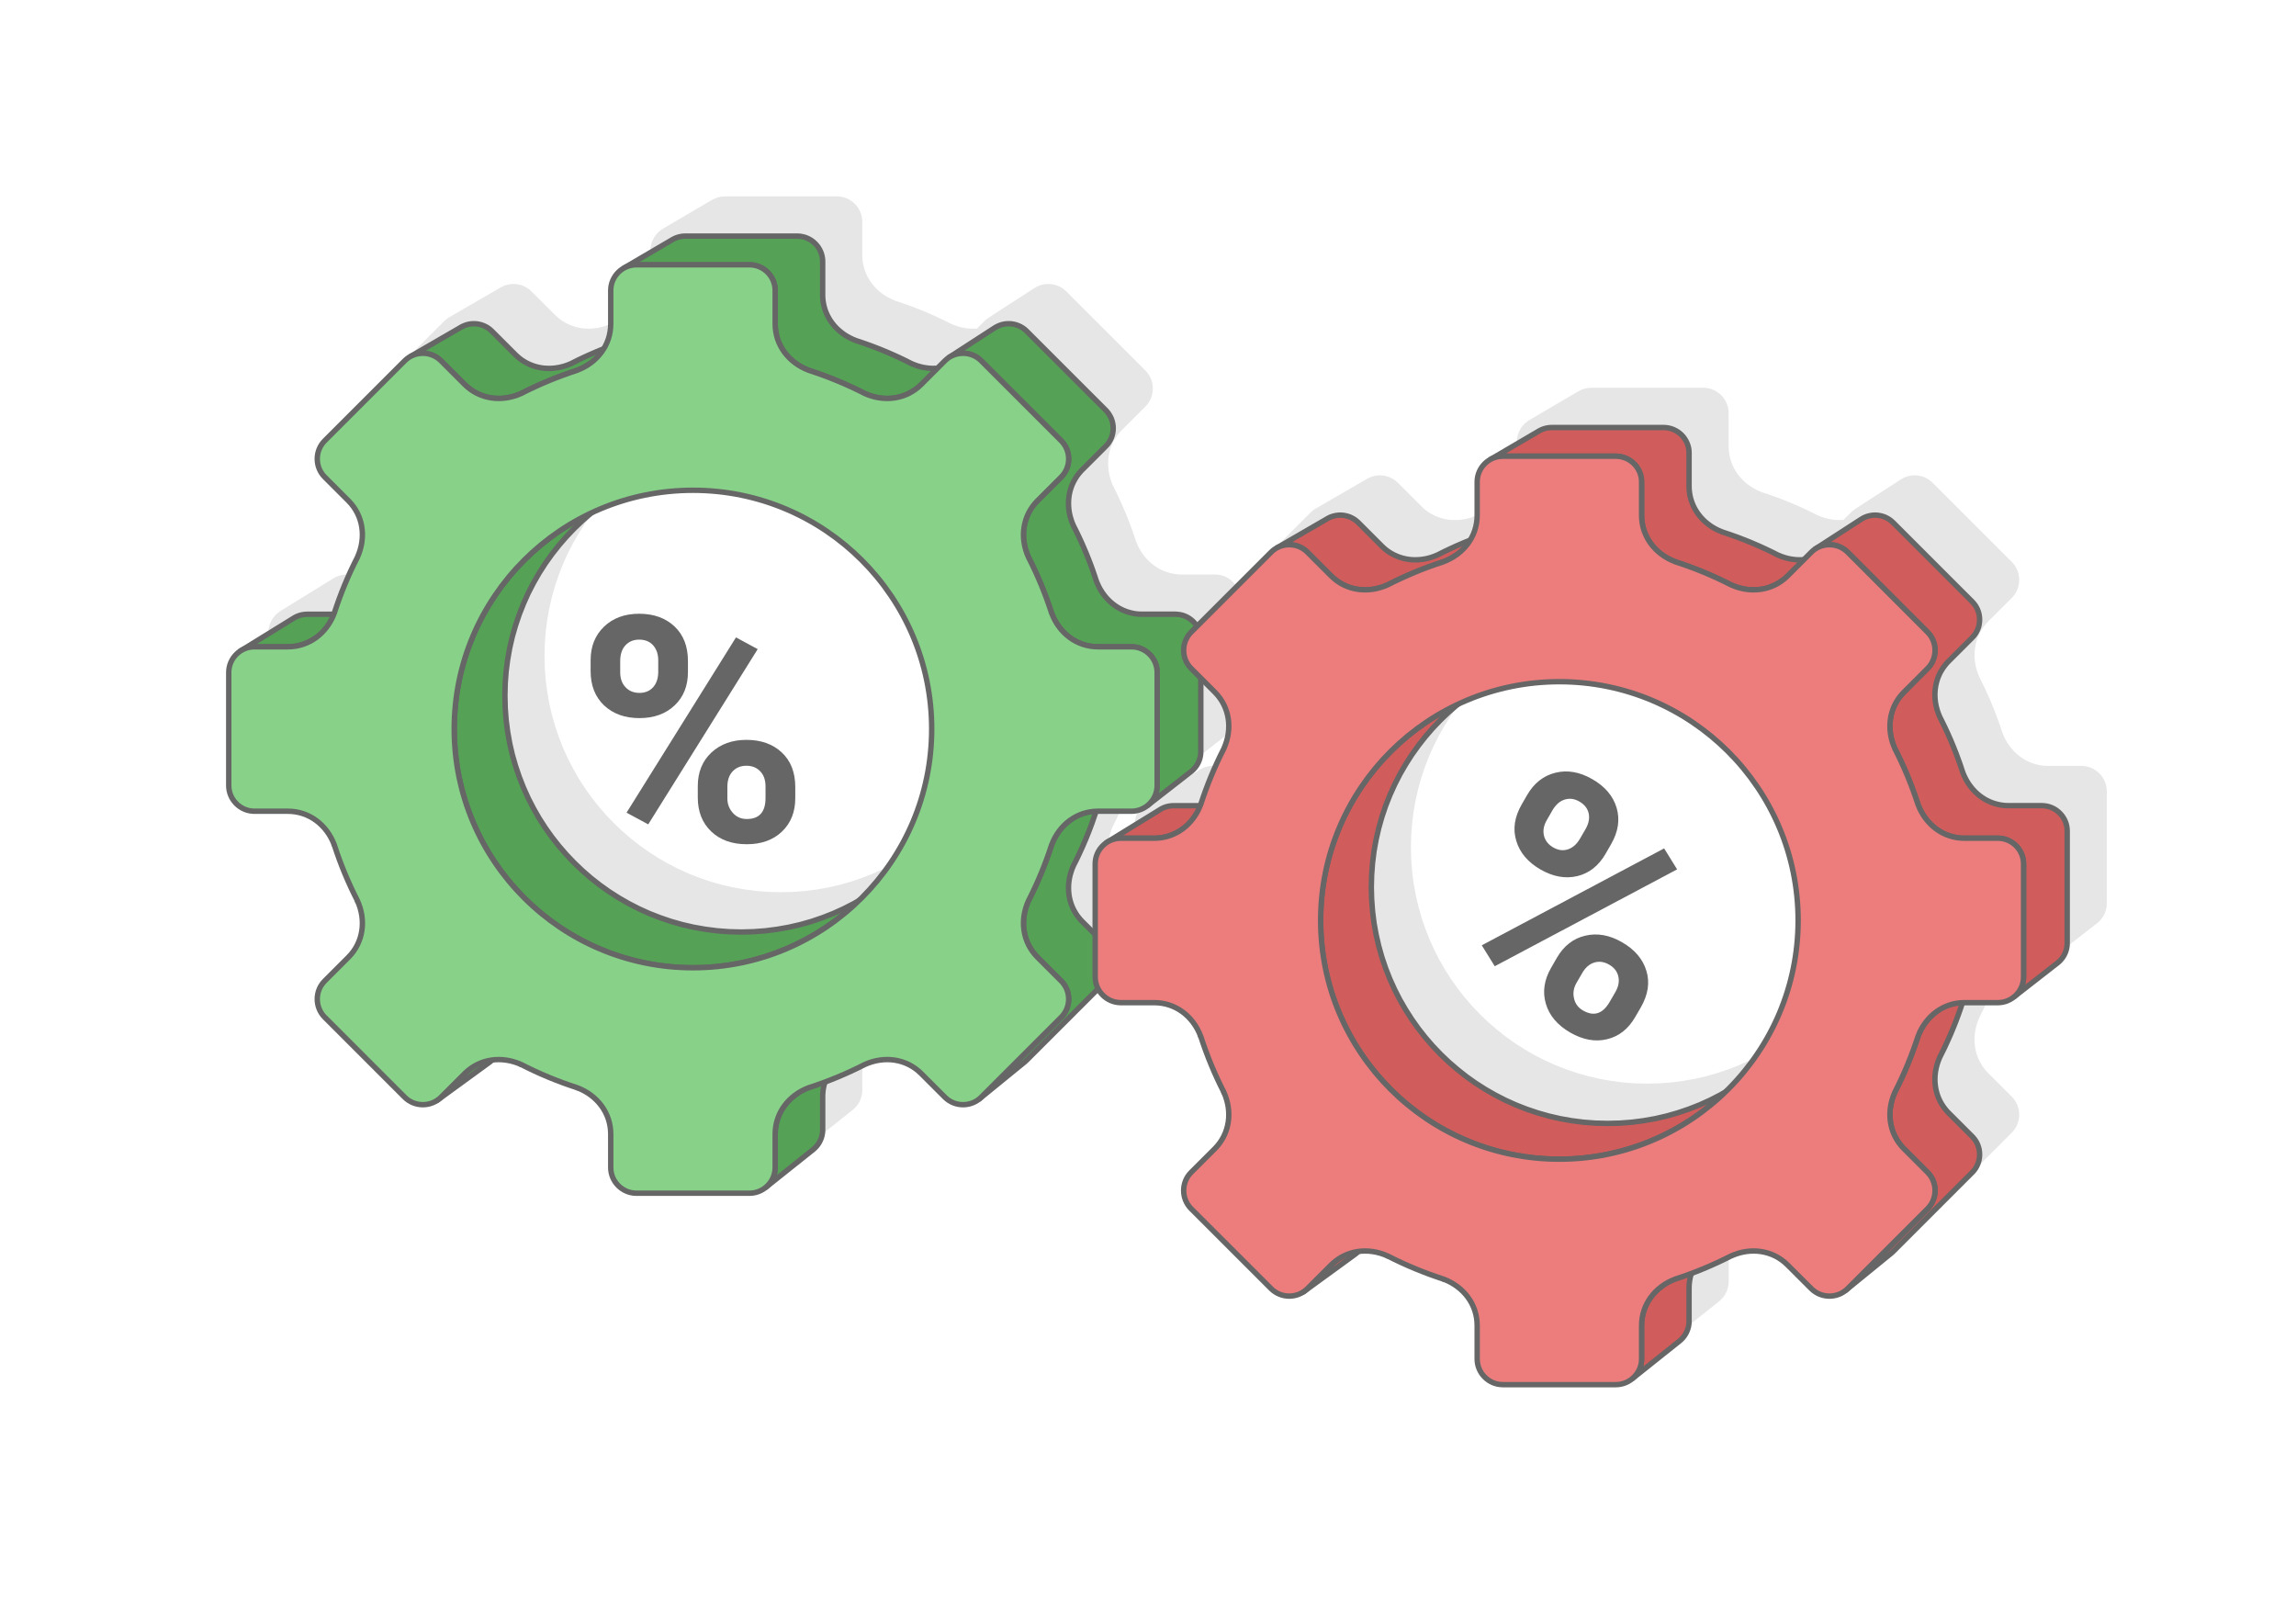
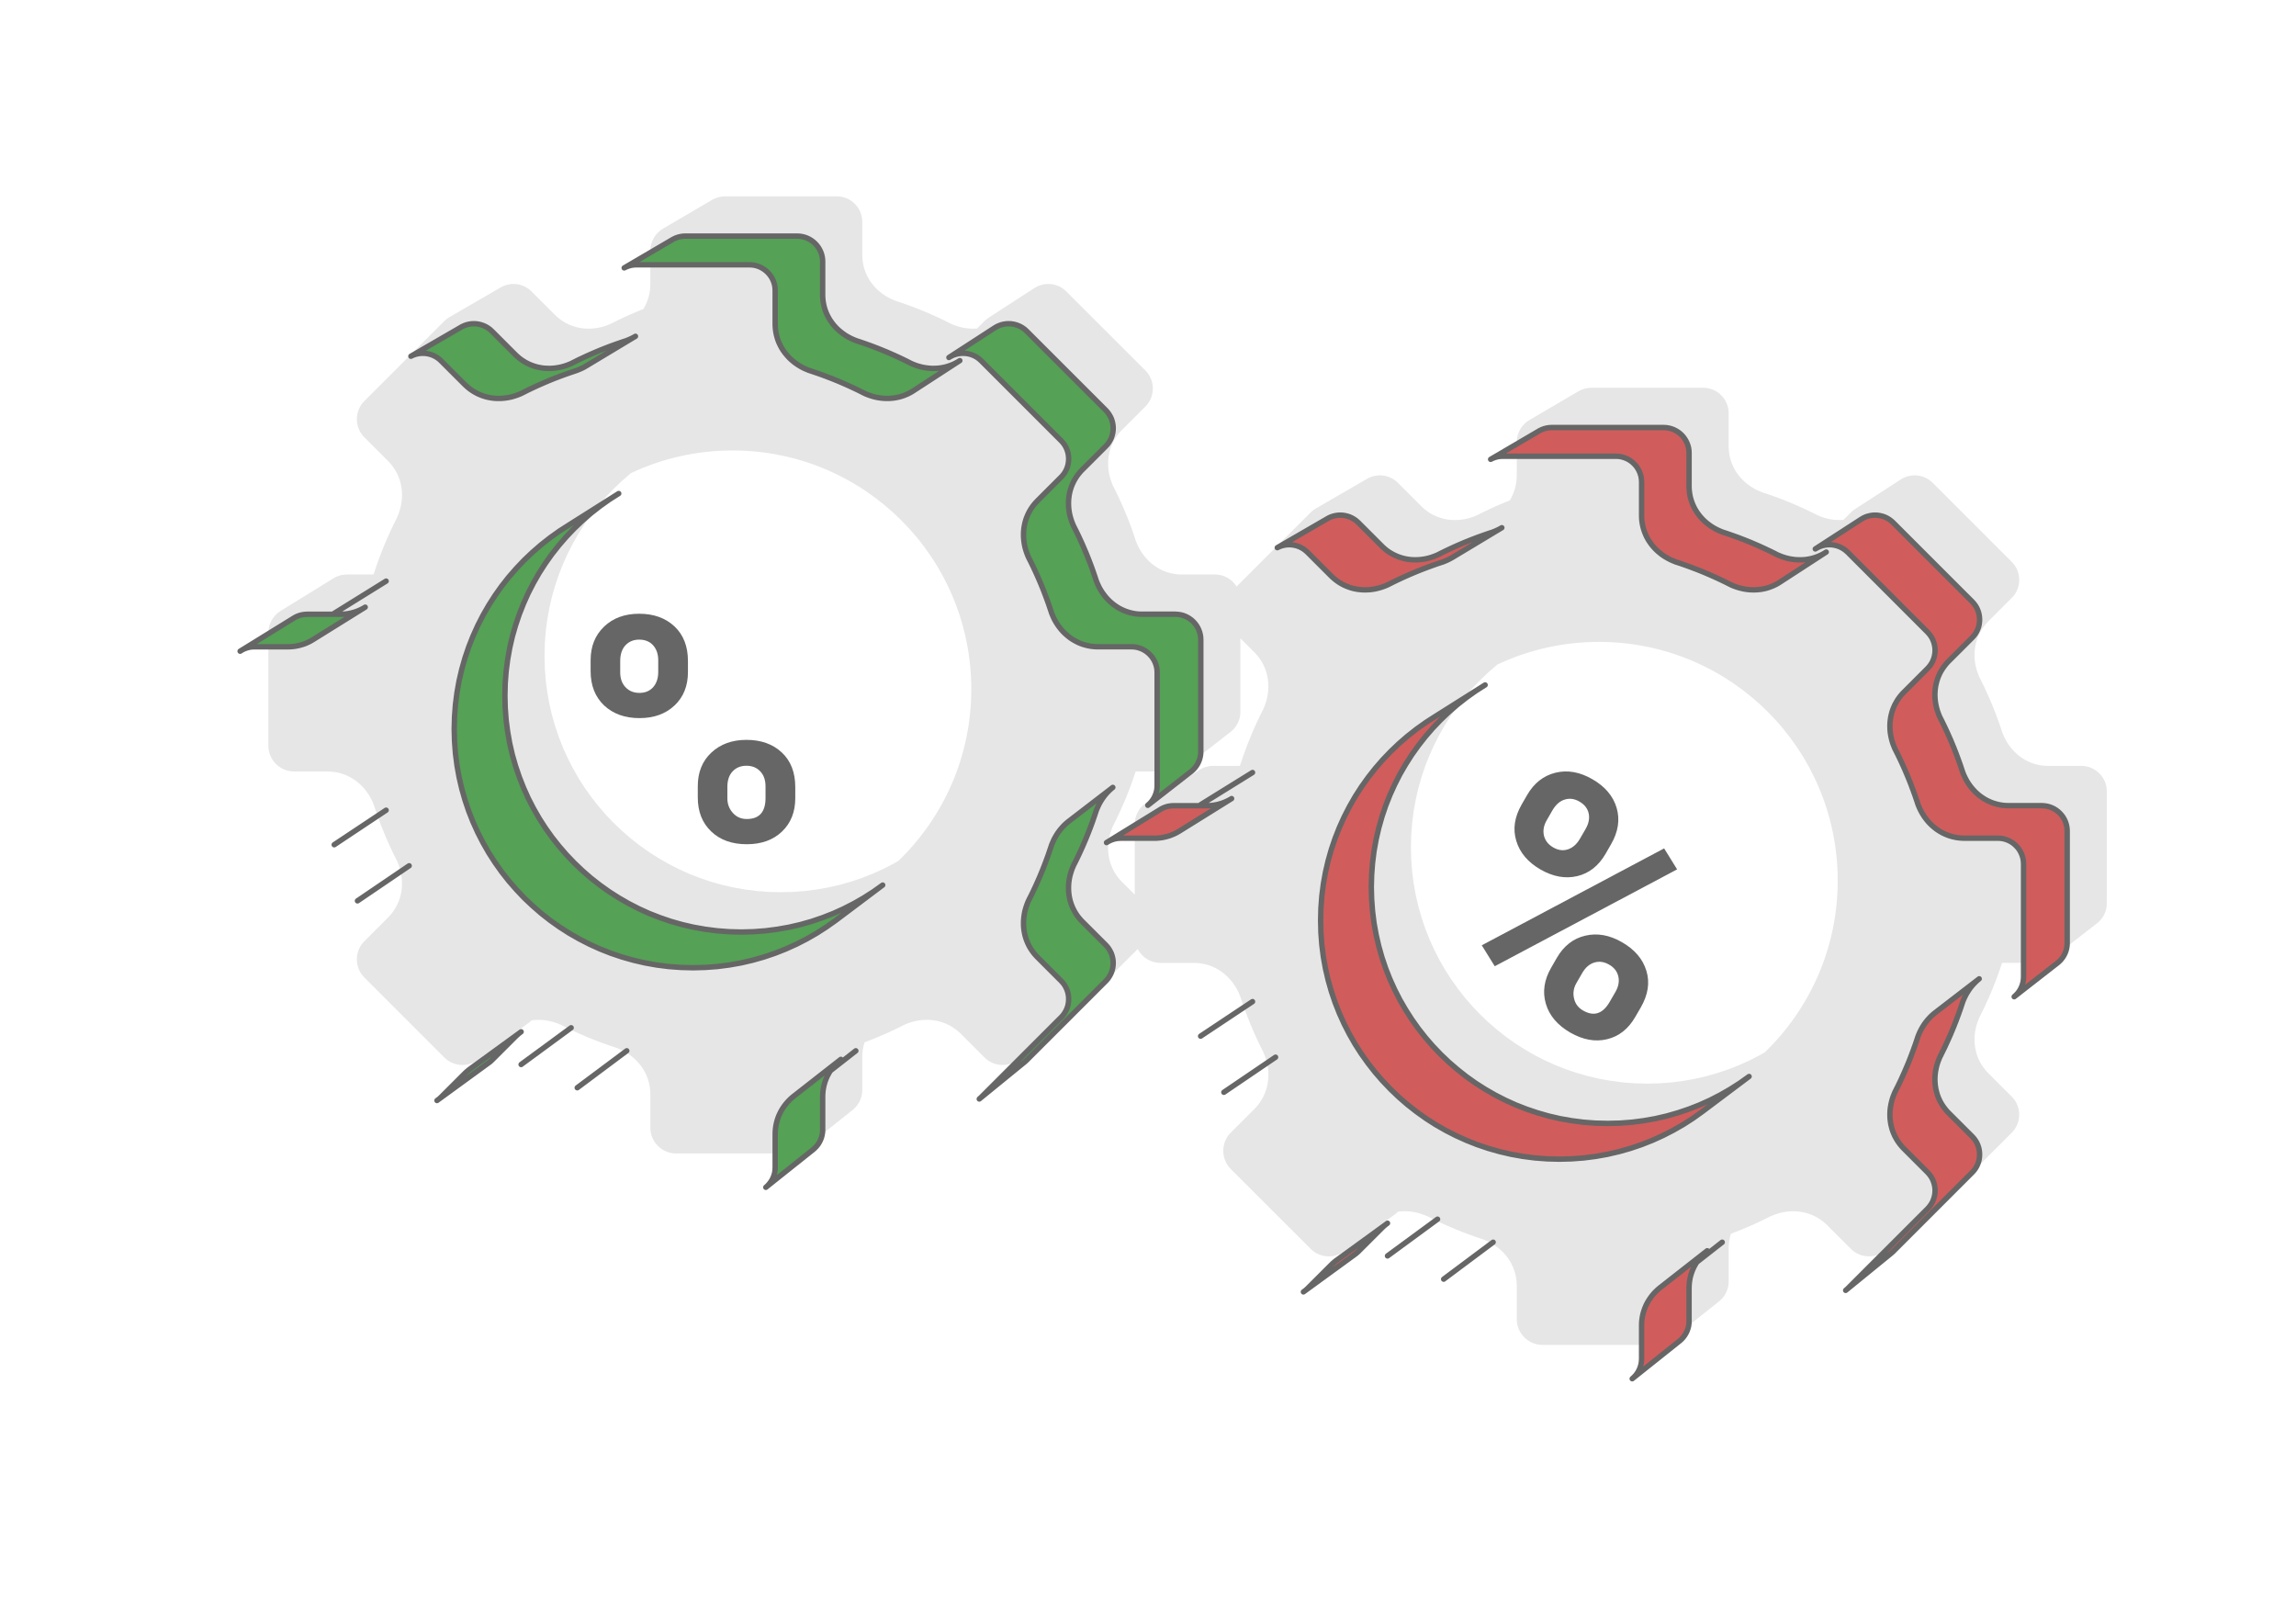
<svg xmlns="http://www.w3.org/2000/svg" xml:space="preserve" width="425px" height="300px" version="1.1" style="shape-rendering:geometricPrecision; text-rendering:geometricPrecision; image-rendering:optimizeQuality; fill-rule:evenodd; clip-rule:evenodd" viewBox="0 0 5572.6 3933.6">
  <defs>
    <style type="text/css">
   
    .str0 {stroke:#666666;stroke-width:13.1;stroke-linecap:round;stroke-linejoin:round;stroke-miterlimit:2.613}
    .fil2 {fill:#55A156}
    .fil3 {fill:#88D189}
    .fil4 {fill:#D15C5C}
    .fil1 {fill:#E6E6E6}
    .fil5 {fill:#ED7D7D}
    .fil0 {fill:white}
    .fil6 {fill:#666666;fill-rule:nonzero}
   
  </style>
  </defs>
  <g id="Layer_x0020_1">
    <g id="_2434122442896">
-       <rect class="fil0" width="5572.6" height="3933.6" />
      <path class="fil1" d="M4575.7 3035.2l110.3 -89.9 4.7 -4.2 192.1 -192.1 4.2 -4.6 3.7 -5 3.1 -5.3 2.5 -5.5 2 -5.6 1.4 -5.8 0.8 -5.9 0.3 -5.9 -0.3 -5.9 -0.8 -5.9 -1.4 -5.8 -2 -5.7 -2.5 -5.5 -3.1 -5.2 -3.7 -5 -4.2 -4.7 -56.8 -56.7 -3.3 -3.5 -3.1 -3.5 -2.9 -3.6 -2.8 -3.7 -2.6 -3.8 -2.5 -3.8 -2.3 -4 -2.1 -4 -1.9 -4 -1.8 -4.2 -1.6 -4.2 -1.4 -4.2 -1.3 -4.3 -1 -4.3 -1 -4.4 -0.7 -4.4 -0.6 -4.4 -0.4 -4.5 -0.3 -4.5 -0.1 -4.5 0.1 -4.5 0.2 -4.5 0.5 -4.6 0.5 -4.5 0.8 -4.5 0.9 -4.5 1 -4.6 1.3 -4.5 1.4 -4.4 1.6 -4.5 1.7 -4.4 1.9 -4.4 -0.1 0 2.1 -4 2 -4.1 2 -4.1 2 -4 2 -4.1 2 -4.1 1.9 -4.1 1.9 -4.2 1.9 -4.1 1.9 -4.2 1.9 -4.1 1.8 -4.2 1.9 -4.2 1.8 -4.2 1.7 -4.2 1.8 -4.2 1.7 -4.2 1.7 -4.3 1.7 -4.2 1.7 -4.3 1.7 -4.2 1.6 -4.3 1.6 -4.3 1.6 -4.3 1.6 -4.3 1.5 -4.3 1.6 -4.4 1.5 -4.3 1.5 -4.4 1.4 -4.3 1.5 -4.4 0.5 -1.7c1.7,-0.1 3.3,-0.1 4.9,-0.1l81.1 0c15,0 28.8,-5.4 39.6,-14.3l0 0 106.2 -82.8 4.4 -4 4 -4.4 3.6 -4.7 3.1 -5.1 2.6 -5.4 2.1 -5.7 1.5 -5.9 0.9 -6.1 0.3 -6.3 0 -271.6 -0.3 -6.3 -0.9 -6.1 -1.5 -5.9 -2.1 -5.7 -2.6 -5.4 -3.1 -5.1 -3.6 -4.7 -4 -4.4 -4.4 -4 -4.7 -3.6 -5.1 -3.1 -5.4 -2.6 -5.7 -2.1 -5.9 -1.5 -6.1 -1 -6.3 -0.3 -80.3 0 -4.7 -0.1 -4.7 -0.2 -4.7 -0.5 -4.6 -0.7 -4.5 -0.8 -4.4 -1 -4.4 -1.2 -4.3 -1.3 -4.3 -1.5 -4.2 -1.7 -4 -1.8 -4.1 -2 -3.9 -2.1 -3.8 -2.3 -3.8 -2.5 -3.6 -2.5 -3.6 -2.8 -3.4 -2.8 -3.4 -3 -3.2 -3.1 -3.2 -3.3 -3 -3.4 -2.9 -3.5 -2.8 -3.6 -2.7 -3.7 -2.5 -3.8 -2.5 -4 -2.3 -4.1 -2.1 -4.1 -2.1 -4.3 -1.9 -4.3 -1.8 -4.5 0 0.1 -1.4 -4.4 -1.5 -4.3 -1.4 -4.4 -1.5 -4.3 -1.5 -4.4 -1.6 -4.3 -1.5 -4.3 -1.6 -4.3 -1.6 -4.3 -1.6 -4.3 -1.6 -4.3 -1.7 -4.3 -1.7 -4.2 -1.7 -4.3 -1.7 -4.2 -1.7 -4.2 -1.8 -4.3 -1.7 -4.2 -1.8 -4.2 -1.9 -4.1 -1.8 -4.2 -1.9 -4.2 -1.9 -4.1 -1.9 -4.2 -1.9 -4.1 -1.9 -4.1 -2 -4.1 -2 -4.1 -2 -4.1 -2 -4 -2 -4.1 -2.1 -4 0.1 0 -1.9 -4.4 -1.7 -4.4 -1.6 -4.5 -1.4 -4.5 -1.3 -4.5 -1 -4.5 -0.9 -4.5 -0.8 -4.5 -0.5 -4.6 -0.5 -4.5 -0.2 -4.5 -0.1 -4.6 0.1 -4.5 0.3 -4.4 0.4 -4.5 0.6 -4.4 0.7 -4.5 1 -4.3 1 -4.3 1.3 -4.3 1.4 -4.3 1.6 -4.2 1.8 -4.1 1.9 -4.1 2.1 -4 2.3 -3.9 2.5 -3.9 2.6 -3.7 2.8 -3.7 2.9 -3.7 3.1 -3.5 3.3 -3.4 56.8 -56.8 4.2 -4.6 3.7 -5 3.1 -5.3 2.5 -5.5 2 -5.6 1.4 -5.8 0.8 -5.9 0.3 -5.9 -0.3 -5.9 -0.8 -5.9 -1.4 -5.8 -2 -5.7 -2.5 -5.5 -3.1 -5.2 -3.7 -5 -4.2 -4.7 -192.1 -192.1 -4.7 -4.2 -5 -3.6 -5.2 -3.1 -5.5 -2.6 -5.6 -1.9 -5.8 -1.4 -5.9 -0.9 -5.9 -0.3 -6 0.3 -5.9 0.9 -5.7 1.4 -5.7 1.9 -5.5 2.6 -5.2 3.1 -111.1 71.9c-3.4,2.3 -6.7,4.9 -9.7,7.9l-18.1 18.2 -0.3 0 -4.5 0.2 -4.5 0.1 -4.5 -0.1 -4.5 -0.2 -4.6 -0.4 -4.5 -0.6 -4.5 -0.7 -4.6 -0.9 -4.5 -1.1 -4.5 -1.2 -4.5 -1.5 -4.4 -1.5 -4.4 -1.8 -4.4 -1.8 -0.1 0 -4 -2 -4 -2.1 -4.1 -2 -4.1 -2 -4.1 -2 -4.1 -1.9 -4.1 -2 -4.1 -1.9 -4.1 -1.9 -4.2 -1.9 -4.2 -1.9 -4.1 -1.8 -4.2 -1.8 -4.2 -1.8 -4.2 -1.8 -4.2 -1.8 -4.3 -1.7 -4.2 -1.7 -4.2 -1.7 -4.3 -1.7 -4.3 -1.6 -4.2 -1.7 -4.3 -1.6 -4.3 -1.6 -4.3 -1.5 -4.4 -1.6 -4.3 -1.5 -4.3 -1.5 -4.4 -1.5 -4.3 -1.5 -4.4 -1.4 -4.4 -1.5 0.1 0 -4.4 -1.8 -4.4 -1.9 -4.3 -2 -4.1 -2.2 -4.1 -2.3 -3.9 -2.4 -3.9 -2.6 -3.7 -2.7 -3.6 -2.8 -3.5 -2.9 -3.4 -3 -3.2 -3.2 -3.1 -3.2 -3 -3.4 -2.9 -3.4 -2.7 -3.6 -2.6 -3.6 -2.4 -3.8 -2.3 -3.8 -2.2 -3.9 -1.9 -4 -1.9 -4.1 -1.6 -4.2 -1.5 -4.2 -1.4 -4.3 -1.2 -4.4 -1 -4.5 -0.8 -4.5 -0.6 -4.6 -0.5 -4.6 -0.3 -4.8 -0.1 -4.7 0 -80.3 -0.3 -6.3 -1 -6.1 -1.5 -5.9 -2.1 -5.6 -2.6 -5.4 -3.1 -5.1 -3.5 -4.8 -4 -4.4 -4.4 -4 -4.8 -3.5 -5.1 -3.1 -5.4 -2.6 -5.6 -2.1 -5.9 -1.5 -6.1 -1 -6.3 -0.3 -271.7 0c-12.2,0.6 -18.3,2.1 -29.3,7.5l-118.9 69.7 0 0 0 0c-19.5,10.6 -32.7,31.2 -32.7,54.8l0 81.1c-0.1,22.1 -6.1,42.7 -16.9,60.3l-0.5 0.2 -4.2 1.7 -4.2 1.7 -4.3 1.7 -4.2 1.8 -4.2 1.8 -4.2 1.8 -4.2 1.8 -4.1 1.8 -4.2 1.9 -4.1 1.9 -4.2 1.9 -4.1 1.9 -4.1 2 -4.1 1.9 -4.1 2 -4.1 2 -4.1 2 -4 2.1 -4.1 2 0 0 -4.3 1.8 -4.5 1.8 -4.4 1.5 -4.5 1.5 -4.5 1.2 -4.5 1.1 -4.5 0.9 -4.6 0.7 -4.5 0.6 -4.5 0.4 -4.6 0.2 -4.5 0.1 -4.5 -0.1 -4.5 -0.2 -4.4 -0.4 -4.5 -0.6 -4.4 -0.8 -4.4 -0.9 -4.3 -1.1 -4.3 -1.3 -4.2 -1.4 -4.2 -1.6 -4.1 -1.8 -4.1 -1.9 -4 -2.1 -3.9 -2.3 -3.9 -2.4 -3.8 -2.6 -3.7 -2.8 -3.6 -3 -3.5 -3.1 -3.4 -3.3 -56.8 -56.8 -4.7 -4.2 -5 -3.6 -5.2 -3.1 -5.5 -2.6 -5.6 -1.9 -5.8 -1.4 -5.9 -0.9 -5.9 -0.3 -6 0.3 -5.9 0.9 -5.7 1.4 -5.7 1.9 -5.5 2.6 -124.1 71.9c-5.4,2.8 -10.5,6.5 -15,11l-179.9 179.9 -1.3 -2 -3.5 -4.7 -4 -4.4 -4.4 -4 -4.8 -3.6 -5.1 -3.1 -5.4 -2.6 -5.6 -2.1 -5.9 -1.5 -6.1 -0.9 -6.3 -0.4 -80.3 0 -4.7 -0.1 -4.8 -0.2 -4.6 -0.5 -4.6 -0.7 -4.5 -0.8 -4.5 -1 -4.4 -1.2 -4.3 -1.3 -4.2 -1.5 -4.2 -1.7 -4.1 -1.8 -4 -2 -3.9 -2.1 -3.8 -2.3 -3.8 -2.5 -3.6 -2.5 -3.6 -2.8 -3.4 -2.8 -3.4 -3 -3.2 -3.1 -3.2 -3.3 -3 -3.4 -2.9 -3.4 -2.8 -3.7 -2.7 -3.7 -2.6 -3.8 -2.4 -4 -2.3 -4 -2.2 -4.2 -2 -4.3 -1.9 -4.3 -1.8 -4.5 -0.1 0.1 -1.4 -4.3 -1.4 -4.4 -1.5 -4.4 -1.5 -4.3 -1.5 -4.4 -1.5 -4.3 -1.5 -4.3 -1.6 -4.3 -1.6 -4.3 -1.6 -4.3 -1.7 -4.3 -1.6 -4.3 -1.7 -4.2 -1.7 -4.3 -1.7 -4.2 -1.7 -4.2 -1.8 -4.2 -1.8 -4.2 -1.8 -4.2 -1.8 -4.2 -1.8 -4.2 -1.9 -4.2 -1.9 -4.1 -1.9 -4.1 -1.9 -4.2 -2 -4.1 -1.9 -4.1 -2 -4.1 -2 -4.1 -2 -4 -2.1 -4.1 -2 -4 0 0 -1.9 -4.4 -1.7 -4.4 -1.5 -4.5 -1.4 -4.5 -1.3 -4.5 -1.1 -4.5 -0.9 -4.5 -0.7 -4.5 -0.6 -4.6 -0.4 -4.5 -0.2 -4.5 -0.1 -4.5 0.1 -4.5 0.2 -4.5 0.4 -4.5 0.6 -4.4 0.8 -4.4 0.9 -4.4 1.1 -4.3 1.3 -4.3 1.4 -4.3 1.6 -4.1 1.8 -4.2 1.9 -4 2.1 -4 2.3 -4 2.4 -3.8 2.6 -3.8 2.8 -3.7 3 -3.6 3.1 -3.6 3.3 -3.4 56.8 -56.8 4.2 -4.6 3.6 -5 3.1 -5.3 2.6 -5.4 1.9 -5.7 1.4 -5.8 0.9 -5.9 0.3 -5.9 -0.3 -5.9 -0.9 -5.9 -1.4 -5.8 -1.9 -5.7 -2.6 -5.4 -3.1 -5.3 -3.6 -5 -4.2 -4.7 -192.1 -192 -4.7 -4.3 -5 -3.6 -5.2 -3.1 -5.5 -2.5 -5.7 -2 -5.8 -1.4 -5.9 -0.9 -5.9 -0.2 -5.9 0.2 -5.9 0.9 -5.8 1.4 -5.6 2 -5.5 2.5 -5.3 3.1 -111 71.9c-3.5,2.3 -6.7,4.9 -9.8,8l-18.1 18.1 -0.2 0 -4.5 0.2 -4.5 0.1 -4.6 0 -4.5 -0.3 -4.5 -0.4 -4.6 -0.6 -4.5 -0.7 -4.5 -0.9 -4.5 -1.1 -4.5 -1.2 -4.5 -1.4 -4.5 -1.6 -4.4 -1.7 -4.4 -1.9 0 0 -4 -2 -4 -2.1 -4.1 -2 -4.1 -2 -4.1 -2 -4.1 -1.9 -4.1 -2 -4.1 -1.9 -4.2 -1.9 -4.1 -1.9 -4.2 -1.8 -4.2 -1.9 -4.1 -1.8 -4.2 -1.8 -4.2 -1.8 -4.3 -1.7 -4.2 -1.8 -4.2 -1.7 -4.3 -1.7 -4.2 -1.7 -4.3 -1.6 -4.3 -1.7 -4.3 -1.6 -4.3 -1.6 -4.3 -1.5 -4.3 -1.6 -4.3 -1.5 -4.4 -1.5 -4.3 -1.5 -4.4 -1.5 -4.3 -1.4 -4.4 -1.4 0.1 -0.1 -4.5 -1.8 -4.3 -1.9 -4.3 -2 -4.1 -2.2 -4.1 -2.3 -4 -2.4 -3.8 -2.6 -3.7 -2.7 -3.6 -2.8 -3.5 -2.9 -3.4 -3 -3.3 -3.1 -3.1 -3.3 -3 -3.3 -2.8 -3.5 -2.7 -3.5 -2.6 -3.7 -2.5 -3.7 -2.3 -3.9 -2.1 -3.9 -2 -4 -1.8 -4.1 -1.7 -4.2 -1.5 -4.2 -1.3 -4.3 -1.2 -4.4 -1 -4.5 -0.8 -4.5 -0.7 -4.6 -0.4 -4.6 -0.3 -4.7 -0.1 -4.8 0 -80.2 -0.3 -6.3 -1 -6.2 -1.5 -5.9 -2.1 -5.6 -2.6 -5.4 -3.1 -5.1 -3.6 -4.8 -4 -4.3 -4.3 -4 -4.8 -3.6 -5.1 -3.1 -5.4 -2.6 -5.7 -2.1 -5.9 -1.5 -6.1 -1 -6.3 -0.3 -271.6 0c-12.2,0.6 -18.3,2.2 -29.4,7.5l-118.8 69.7 -0.1 0 0 0c-19.4,10.6 -32.7,31.2 -32.7,54.8l0 81.1c0,22.2 -6.1,42.7 -16.8,60.3l-0.5 0.2 -4.2 1.7 -4.3 1.7 -4.2 1.8 -4.2 1.7 -4.2 1.8 -4.2 1.8 -4.2 1.8 -4.2 1.9 -4.1 1.8 -4.2 1.9 -4.1 1.9 -4.1 1.9 -4.2 2 -4.1 1.9 -4.1 2 -4 2 -4.1 2 -4.1 2.1 -4 2.1 0 -0.1 -4.4 1.9 -4.4 1.7 -4.5 1.6 -4.4 1.4 -4.5 1.2 -4.6 1.1 -4.5 0.9 -4.5 0.7 -4.5 0.6 -4.6 0.4 -4.5 0.3 -4.5 0 -4.5 -0.1 -4.5 -0.2 -4.5 -0.4 -4.4 -0.6 -4.4 -0.8 -4.4 -0.9 -4.3 -1.1 -4.3 -1.3 -4.2 -1.4 -4.2 -1.6 -4.2 -1.7 -4 -2 -4 -2.1 -4 -2.3 -3.8 -2.4 -3.8 -2.6 -3.7 -2.8 -3.6 -3 -3.5 -3.1 -3.5 -3.3 -56.7 -56.7 -4.7 -4.3 -5 -3.6 -5.2 -3.1 -5.5 -2.5 -5.7 -2 -5.8 -1.4 -5.9 -0.9 -5.9 -0.2 -5.9 0.2 -5.9 0.9 -5.8 1.4 -5.6 2 -5.5 2.5 -124.1 71.9c-5.4,2.8 -10.5,6.5 -15.1,11.1l-194 194c-24.3,24.2 -24.3,63.9 0,88.2l57.3 57.3c36.5,36.4 43.4,89.9 22.1,137l0.1 0c-22.3,43.5 -41.2,89 -56.4,136.2l-0.1 0.1 -1 2.3 -64.7 0 -6.3 0.4 -6.1 0.9 -5.9 1.5 -5.7 2.1 -5.4 2.6 -5.1 3.1 -123.7 76.3c-1.5,0.8 -3.1,1.8 -4.5,2.8l0 0c-16.6,11.2 -27.6,30.2 -27.6,51.6l0 274.4c0,34.3 28.1,62.4 62.4,62.4l81 0c51.6,0 94.3,32.9 112.6,81.3l0 -0.1c15.2,47.2 34.1,92.8 56.5,136.3l-0.1 0c21.3,47.2 14.4,100.6 -22.1,137.1l-57.3 57.3c-24.3,24.2 -24.3,63.9 0,88.2l194 194c21.2,21.2 54.3,23.9 78.4,8 1.6,-1.1 3.2,-2.2 4.7,-3.4l118.8 -86.6 5 -3.6 4.7 -4.3 0.4 -0.4c23.2,-3.1 47.7,0.5 70.6,10.9l0 -0.1c43.5,22.4 89.1,41.3 136.3,56.5l-0.1 0c48.4,18.3 81.3,61 81.3,112.5l0 81.1c0,34.3 28.1,62.4 62.4,62.4l274.4 0c15,0 28.8,-5.4 39.6,-14.3l0 0 115.5 -92.1 4.3 -4 4 -4.3 3.6 -4.8 3.1 -5.1 2.6 -5.4 2.1 -5.7 1.5 -5.9 1 -6.1 0.3 -6.3 0 -80.2 0.1 -4.8 0.3 -4.7 0.4 -4.6 0.7 -4.6 0.8 -4.5 1 -4.5 1.2 -4.4 1.1 -3.5c33.2,-12.4 65.4,-26.7 96.7,-42.7l-0.1 0.1c47.2,-21.3 100.7,-14.4 137.1,22.1l57.3 57.3c22.8,22.7 59.1,24.2 83.5,4.3l110.3 -89.9 4.7 -4.3 173.3 -173.3c10.4,20 31.3,33.7 55.3,33.7l81.1 0c51.5,0 94.2,32.9 112.5,81.3l0.1 -0.1c15.2,47.2 34.1,92.8 56.4,136.2l-0.1 0.1c21.3,47.1 14.4,100.6 -22,137.1l-57.4 57.3c-24.2,24.2 -24.2,63.9 0,88.2l194.1 194c21.2,21.2 54.2,23.9 78.4,7.9 1.6,-1 3.1,-2.1 4.6,-3.3l118.8 -86.6 5 -3.7 4.7 -4.2 0.4 -0.4c23.3,-3.2 47.7,0.5 70.6,10.9l0.1 -0.1c43.5,22.4 89,41.2 136.2,56.5l-0.1 0c48.5,18.3 81.4,61 81.4,112.5l0 81.1c0,34.3 28,62.4 62.3,62.4l274.4 0c15,0 28.8,-5.4 39.6,-14.3l0 0 115.5 -92.1 4.4 -4 4 -4.4 3.5 -4.7 3.1 -5.1 2.6 -5.4 2.1 -5.7 1.5 -5.9 1 -6.1 0.3 -6.3 0 -80.2 0.1 -4.8 0.3 -4.7 0.5 -4.6 0.6 -4.6 0.8 -4.5 1 -4.5 1.2 -4.4 1.1 -3.5c33.2,-12.4 65.5,-26.7 96.7,-42.7l0 0.1c47.1,-21.3 100.6,-14.4 137,22.1l57.4 57.3c22.7,22.7 59,24.1 83.4,4.2zm-1565.1 -1485.9l33.9 33.9c36.4,36.4 43.3,89.9 22,137l0.1 0c-22.3,43.5 -41.2,89 -56.4,136.2l-0.1 0 -0.9 2.4 -64.8 0 -6.3 0.3 -6.1 1 -5.9 1.5 -5.7 2.1 -5.4 2.6 -5 3.1 -123.7 76.2c-1.6,0.9 -3.1,1.8 -4.6,2.8l0 0c-16.6,11.3 -27.5,30.3 -27.5,51.7l0 171.2 -31 -30.9 -3.3 -3.4 -3.1 -3.6 -3 -3.6 -2.8 -3.7 -2.6 -3.8 -2.4 -3.8 -2.3 -4 -2.1 -4 -1.9 -4 -1.8 -4.2 -1.6 -4.1 -1.4 -4.3 -1.3 -4.3 -1.1 -4.3 -0.9 -4.4 -0.8 -4.4 -0.6 -4.4 -0.4 -4.5 -0.2 -4.5 -0.1 -4.5 0.1 -4.5 0.2 -4.5 0.4 -4.5 0.6 -4.6 0.7 -4.5 0.9 -4.5 1.1 -4.5 1.3 -4.5 1.4 -4.5 1.5 -4.5 1.7 -4.4 1.9 -4.4 0 0 2 -4 2.1 -4.1 2 -4 2 -4.1 2 -4.1 1.9 -4.1 2 -4.1 1.9 -4.2 1.9 -4.1 1.9 -4.2 1.9 -4.1 1.8 -4.2 1.8 -4.2 1.8 -4.2 1.8 -4.2 1.8 -4.2 1.7 -4.2 1.7 -4.2 1.7 -4.3 1.7 -4.2 1.6 -4.3 1.7 -4.3 1.6 -4.3 1.6 -4.3 1.6 -4.3 1.5 -4.3 1.5 -4.3 1.5 -4.4 1.5 -4.3 1.5 -4.4 1.4 -4.4 0.6 -1.7c1.6,-0.1 3.3,-0.1 4.9,-0.1l81.1 0c15,0 28.8,-5.4 39.6,-14.3l0 0 106.2 -82.8 4.4 -4 4 -4.4 3.5 -4.7 3.1 -5.1 2.6 -5.4 2.1 -5.7 1.5 -5.9 1 -6.1 0.3 -6.3 0 -178.3zm-829.9 540c109,-105.4 176.7,-253 176.7,-416.6 0,-320 -259.4,-579.4 -579.4,-579.4 -88.2,0 -171.7,19.7 -246.4,54.9l-1.3 0.9 -20.8 18.1 -19.9 19 -19 19.9 -18 20.8 -17.1 21.7 -16 22.5 -14.9 23.2 -13.8 24.1 -12.7 24.7 -11.5 25.4 -10.2 26.1 -9 26.6 -7.8 27.2 -6.4 27.8 -5 28.2 -3.7 28.7 -2.2 29.2 -0.7 29.5 0.7 29.5 2.2 29.2 3.7 28.7 5 28.2 6.4 27.8 7.8 27.2 9 26.6 10.2 26.1 11.5 25.4 12.7 24.7 13.8 24.1 14.9 23.2 16 22.5 17.1 21.7 18 20.8 19 19.9 19.9 19 20.8 18.1 21.7 17 22.5 16 23.3 14.9 24 13.8 24.7 12.7 25.4 11.5 26.1 10.2 26.6 9.1 27.3 7.7 27.7 6.4 28.3 5 28.7 3.7 29.1 2.2 29.5 0.7 29.5 -0.7 29.2 -2.2 28.7 -3.7 28.2 -5 27.8 -6.4 27.2 -7.7 26.7 -9.1 26 -10.2 25.4 -11.5 24.8 -12.7 12 -6.9zm-225.9 695.7l0 0.1 0 0 0 -0.1zm-1275.9 -1301.1l0 0 0 0zm932.2 -930.3l0 0 0 0zm1270.8 1304.3l0 0.1 0 0 0 -0.1zm1401.6 696c109,-105.4 176.8,-253.1 176.8,-416.6 0,-320 -259.5,-579.4 -579.5,-579.4 -88.1,0 -171.6,19.7 -246.4,54.9l-1.2 0.9 -20.9 18.1 -19.9 19 -19 19.9 -18 20.8 -17 21.7 -16 22.4 -15 23.3 -13.8 24 -12.6 24.8 -11.5 25.4 -10.3 26 -9 26.7 -7.7 27.2 -6.4 27.8 -5.1 28.2 -3.6 28.7 -2.3 29.2 -0.7 29.5 0.7 29.5 2.3 29.1 3.6 28.7 5.1 28.3 6.4 27.7 7.7 27.3 9 26.6 10.3 26.1 11.5 25.4 12.6 24.7 13.8 24 15 23.3 16 22.5 17 21.7 18 20.8 19 19.9 19.9 19 20.9 18 21.6 17.1 22.5 16 23.3 14.9 24 13.8 24.8 12.7 25.4 11.5 26 10.2 26.7 9 27.2 7.8 27.7 6.4 28.3 5 28.7 3.7 29.1 2.2 29.6 0.7 29.5 -0.7 29.1 -2.2 28.7 -3.7 28.3 -5 27.7 -6.4 27.2 -7.8 26.7 -9 26 -10.2 25.5 -11.5 24.7 -12.7 12 -6.9zm-225.8 695.7l-0.1 0.1 0 0 0.1 -0.1zm-1276 -1301.2l0 0 0 0zm932.3 -930.2l0 0 0 0zm1270.8 1304.3l-0.1 0.1 0 0 0.1 -0.1z" />
      <path class="fil2 str0" d="M2376.8 2667.3l110.3 -89.9 4.7 -4.3 192.1 -192 4.2 -4.7 3.6 -5 3.1 -5.3 2.6 -5.4 1.9 -5.7 1.4 -5.8 0.9 -5.9 0.3 -5.9 -0.3 -5.9 -0.9 -5.9 -1.4 -5.8 -1.9 -5.7 -2.6 -5.4 -3.1 -5.3 -3.6 -5 -4.2 -4.7 -56.8 -56.7 -3.3 -3.4 -3.1 -3.6 -3 -3.6 -2.8 -3.7 -2.6 -3.8 -2.4 -3.8 -2.3 -4 -2.1 -4 -1.9 -4 -1.8 -4.2 -1.6 -4.1 -1.4 -4.3 -1.3 -4.3 -1.1 -4.3 -0.9 -4.4 -0.8 -4.4 -0.5 -4.4 -0.5 -4.5 -0.2 -4.5 -0.1 -4.5 0.1 -4.5 0.2 -4.5 0.4 -4.5 0.6 -4.6 0.7 -4.5 0.9 -4.5 1.1 -4.5 1.3 -4.5 1.4 -4.5 1.5 -4.5 1.8 -4.4 1.9 -4.4 -0.1 0 2 -4 2.1 -4.1 2 -4 2 -4.1 2 -4.1 1.9 -4.1 2 -4.1 1.9 -4.2 1.9 -4.1 1.9 -4.2 1.9 -4.1 1.8 -4.2 1.8 -4.2 1.8 -4.2 1.8 -4.2 1.8 -4.2 1.7 -4.2 1.7 -4.2 1.7 -4.3 1.7 -4.2 1.6 -4.3 1.7 -4.3 1.6 -4.3 1.6 -4.3 1.6 -4.3 1.5 -4.3 1.5 -4.3 1.5 -4.4 1.5 -4.3 1.5 -4.4 1.4 -4.4 1.4 -4.2 0.1 -0.1 1.8 -4.4 1.9 -4.3 2 -4.3 2.2 -4.2 2.3 -4 2.4 -4 2.6 -3.8 2.7 -3.7 2.8 -3.7 2.9 -3.5 3 -3.3 3.2 -3.3 3.2 -3.1 3.4 -3 3.4 -2.8 -108.1 83.1 -3.5 2.9 -3.4 3 -3.3 3.2 -3.2 3.3 -3 3.4 -3 3.5 -2.8 3.7 -2.7 3.7 -2.6 3.9 -2.4 4 -2.4 4.1 -2.2 4.2 -2 4.3 -1.9 4.4 -1.8 4.3 -0.1 0.1 -1.4 4.4 -1.5 4.4 -1.5 4.4 -1.5 4.4 -1.5 4.4 -1.5 4.4 -1.6 4.3 -1.6 4.4 -1.6 4.3 -1.6 4.4 -1.7 4.3 -1.6 4.3 -1.7 4.3 -1.7 4.3 -1.8 4.3 -1.7 4.2 -1.8 4.3 -1.8 4.3 -1.8 4.2 -1.9 4.2 -1.8 4.2 -1.9 4.2 -1.9 4.2 -1.9 4.2 -2 4.2 -1.9 4.1 -2 4.2 -2 4.1 -2 4.1 -2.1 4.1 -2.1 4.1 -2 4.1 0 0 -1.9 4.4 -1.7 4.5 -1.6 4.5 -1.4 4.5 -1.3 4.6 -1.1 4.5 -0.9 4.6 -0.7 4.6 -0.6 4.6 -0.4 4.5 -0.3 4.6 0 4.6 0 4.5 0.3 4.6 0.4 4.5 0.6 4.5 0.8 4.4 0.9 4.4 1.1 4.4 1.3 4.3 1.4 4.3 1.7 4.2 1.7 4.2 2 4.1 2.1 4.1 2.3 3.9 2.5 3.9 2.6 3.8 2.8 3.8 3 3.6 3.2 3.6 3.3 3.5 57.3 57.3 4.3 4.7 3.7 5 3.1 5.4 2.6 5.5 2 5.7 1.4 5.9 0.8 5.9 0.3 6 -0.3 6 -0.8 5.9 -1.4 5.9 -2 5.7 -2.6 5.5 -3.1 5.3 -3.7 5.1 -4.3 4.7 -194 194 -4.7 4.3zm-995.4 -1393.5l120.3 -76 -23.3 14.9 -22.5 16 -21.7 17 -20.8 18.1 -19.9 19 -19 19.9 -18 20.8 -17.1 21.7 -16 22.5 -14.9 23.2 -13.8 24.1 -12.7 24.7 -11.4 25.4 -10.3 26.1 -9 26.6 -7.8 27.2 -6.4 27.8 -5 28.2 -3.7 28.7 -2.2 29.2 -0.7 29.5 0.7 29.5 2.2 29.2 3.7 28.7 5 28.2 6.4 27.8 7.8 27.2 9 26.6 10.3 26.1 11.4 25.4 12.7 24.7 13.8 24.1 14.9 23.2 16 22.5 17.1 21.7 18 20.8 19 19.9 19.9 19 20.8 18.1 21.7 17 22.5 16 23.3 14.9 24 13.8 24.7 12.7 25.4 11.5 26.1 10.2 26.6 9.1 27.3 7.7 27.7 6.4 28.3 5 28.7 3.7 29.1 2.2 29.5 0.8 29.5 -0.8 29.2 -2.2 28.7 -3.7 28.2 -5 27.8 -6.4 27.2 -7.7 26.7 -9.1 26 -10.2 25.4 -11.5 24.8 -12.7 24 -13.8 23.3 -14.9 22.5 -16 -113.8 85.6 -22.8 16.1 -23.5 15.1 -24.2 13.9 -25 12.8 -25.7 11.6 -26.3 10.4 -26.9 9.1 -27.5 7.8 -28 6.5 -28.6 5.1 -29 3.7 -29.4 2.2 -29.8 0.8 -29.8 -0.8 -29.5 -2.2 -29 -3.7 -28.5 -5.1 -28 -6.5 -27.5 -7.8 -27 -9.1 -26.3 -10.4 -25.6 -11.6 -25 -12.8 -24.3 -13.9 -23.5 -15.1 -22.7 -16.1 -21.9 -17.2 -21 -18.3 -20.2 -19.1 -19.1 -20.2 -18.3 -21 -17.2 -21.9 -16.1 -22.7 -15.1 -23.5 -13.9 -24.3 -12.8 -25 -11.6 -25.6 -10.4 -26.3 -9.1 -27 -7.8 -27.5 -6.5 -28 -5.1 -28.5 -3.7 -29 -2.2 -29.5 -0.8 -29.8 0.8 -29.8 2.2 -29.4 3.7 -29 5.1 -28.6 6.5 -28 7.8 -27.5 9.1 -26.9 10.4 -26.3 11.6 -25.7 12.8 -25 13.9 -24.2 15.1 -23.6 16.1 -22.7 17.2 -21.9 18.3 -21 19.1 -20.1 20.2 -19.2 21 -18.2 21.9 -17.2 22.7 -16.2 23.5 -15zm634.2 1324.8l61.6 -48.2 -0.1 -0.1 -61.4 48.1 0.7 -1 2.6 -3.7 2.7 -3.5 2.8 -3.5 3 -3.3 3.1 -3.3 3.3 -3.1 3.4 -3 3.5 -2.9 -114.8 89.8 -3.6 2.9 -3.4 3.1 -3.3 3.2 -3.1 3.2 -3 3.4 -2.9 3.5 -2.8 3.6 -2.6 3.7 -2.4 3.8 -2.4 3.9 -2.1 3.9 -2 4.1 -1.9 4.1 -1.7 4.2 -1.5 4.3 -1.3 4.4 -1.2 4.4 -1 4.5 -0.9 4.6 -0.6 4.6 -0.5 4.7 -0.3 4.7 -0.1 4.8 0 81.1 -0.3 6.4 -0.9 6.1 -1.6 6 -2.1 5.7 -2.6 5.5 -3.2 5.1 -3.6 4.8 -4 4.5 -4.4 4 115.5 -92.1 4.3 -4 4 -4.3 3.6 -4.8 3.1 -5.1 2.6 -5.4 2.1 -5.6 1.5 -6 1 -6.1 0.3 -6.3 0 -80.2 0.1 -4.8 0.3 -4.7 0.4 -4.6 0.7 -4.6 0.8 -4.5 1 -4.5 1.2 -4.4 1.3 -4.3 1.5 -4.2 1.7 -4.2 1.8 -4.1 2 -4 2.2 -3.9 2.2 -3.9 1.7 -2.5zm-614.5 41.4l120.1 -89.7 -0.1 0.1 -120.1 89.6 0.1 0zm-136.3 -56.4l121.4 -89.1 0 -0.1 -121.4 89.1 0 0.1zm-14.3 -67.2l3.5 -3.3 3.5 -3.1 3.6 -3 3.7 -2.8 -122.6 89.2 -3.8 2.8 -3.6 3 -3.6 3.1 -3.5 3.4 -57.3 57.3 -4.7 4.3 -5.1 3.7 123.5 -90 5 -3.6 4.7 -4.3 56.7 -56.7zm-382.8 -330l125.4 -85.1 -0.1 0 -125.4 85.1 0.1 0zm-56.5 -136.2l125.9 -83.8 0.1 0 -126 83.7 0 0.1zm14.5 -559.4l-80.2 0 -6.3 0.4 -6.1 0.9 -5.9 1.5 -5.7 2.1 -5.4 2.6 -5.1 3.1 -128.2 79.1 5.1 -3.2 5.5 -2.6 5.7 -2.1 6 -1.6 6.1 -0.9 6.4 -0.3 81.1 0 4.8 -0.1 4.7 -0.3 4.7 -0.5 4.6 -0.6 4.6 -0.9 4.5 -1 4.4 -1.2 4.4 -1.3 4.3 -1.5 4.2 -1.7 4.1 -1.9 4.1 -2 3.9 -2.2 3.9 -2.3 126.5 -78.7 -3.8 2.3 -4 2.1 -4 2 -4.1 1.8 -4.1 1.7 -4.3 1.5 -4.3 1.3 -4.4 1.2 -4.4 1 -4.6 0.9 -4.6 0.6 -4.6 0.5 -4.7 0.2 -4.8 0.1zm-14.5 -2.2l126 -78.2 -0.1 0 -125.9 78.1 0 0.1zm439.3 -628.2l-56.7 -56.7 -4.7 -4.3 -5 -3.6 -5.2 -3.1 -5.5 -2.5 -5.7 -2 -5.8 -1.4 -5.9 -0.9 -5.9 -0.2 -5.9 0.2 -5.9 0.9 -5.8 1.4 -5.6 2 -5.5 2.5 -124.1 71.9 5.5 -2.6 5.7 -2 5.9 -1.4 5.9 -0.9 6 -0.2 6 0.2 5.9 0.9 5.9 1.4 5.7 2 5.5 2.6 5.3 3.1 5.1 3.7 4.7 4.3 57.3 57.3 3.5 3.3 3.6 3.2 3.6 3 3.8 2.8 3.8 2.6 3.9 2.5 4 2.3 4 2.1 4.1 2 4.2 1.7 4.2 1.7 4.3 1.4 4.3 1.3 4.4 1.1 4.4 0.9 4.5 0.8 4.4 0.6 4.5 0.4 4.6 0.3 4.5 0 4.6 0 4.6 -0.3 4.5 -0.4 4.6 -0.6 4.6 -0.7 4.6 -0.9 4.5 -1.1 4.6 -1.3 4.5 -1.4 4.5 -1.6 4.5 -1.7 4.4 -1.9 0 0 4.1 -2 4.1 -2.1 4.1 -2.1 4.1 -2 4.1 -2 4.2 -2 4.1 -1.9 4.2 -2 4.2 -1.9 4.2 -1.9 4.2 -1.9 4.2 -1.8 4.2 -1.9 4.2 -1.8 4.3 -1.8 4.2 -1.8 4.3 -1.7 4.3 -1.8 4.3 -1.7 4.3 -1.7 4.3 -1.6 4.3 -1.7 4.4 -1.6 4.3 -1.6 4.4 -1.6 4.3 -1.6 4.4 -1.5 4.4 -1.5 4.4 -1.5 4.4 -1.5 4.4 -1.5 4.4 -1.4 0.4 -0.3 4 -1.6 4.4 -1.9 4.3 -2 4.2 -2.2 4.1 -2.4 119.9 -72.1 -4.1 2.3 -4.2 2.2 -4.2 2 -4.4 1.9 -4.4 1.8 -0.3 0.2 -4 1.3 -4.4 1.4 -4.3 1.5 -4.4 1.5 -4.3 1.5 -4.4 1.5 -4.3 1.6 -4.3 1.5 -4.3 1.6 -4.3 1.6 -4.3 1.7 -4.2 1.6 -4.3 1.7 -4.2 1.7 -4.3 1.7 -4.2 1.8 -4.2 1.7 -4.2 1.8 -4.2 1.8 -4.2 1.8 -4.2 1.9 -4.1 1.8 -4.2 1.9 -4.1 1.9 -4.1 1.9 -4.2 2 -4.1 1.9 -4.1 2 -4 2 -4.1 2.1 -4.1 2 -4 2.1 0 -0.1 -4.4 1.9 -4.4 1.7 -4.5 1.6 -4.4 1.4 -4.5 1.2 -4.5 1.1 -4.6 0.9 -4.5 0.7 -4.5 0.6 -4.6 0.4 -4.5 0.3 -4.5 0 -4.5 -0.1 -4.5 -0.2 -4.5 -0.4 -4.4 -0.6 -4.4 -0.8 -4.4 -0.9 -4.3 -1.1 -4.3 -1.3 -4.2 -1.4 -4.2 -1.6 -4.1 -1.7 -4.1 -2 -4 -2.1 -4 -2.3 -3.8 -2.4 -3.8 -2.6 -3.7 -2.8 -3.6 -3 -3.5 -3.1 -3.5 -3.3zm746.2 -145.4l0 -80.2 -0.3 -6.3 -1 -6.2 -1.5 -5.9 -2.1 -5.6 -2.6 -5.4 -3.1 -5.1 -3.6 -4.8 -4 -4.3 -4.3 -4 -4.8 -3.6 -5.1 -3.1 -5.4 -2.6 -5.6 -2.1 -6 -1.5 -6.1 -1 -6.3 -0.3 -271.6 0 -6.3 0.3 -6.1 1 -5.9 1.5 -5.7 2.1 -5.4 2.6 -118.9 69.7 5.5 -2.6 5.7 -2.1 6 -1.6 6.1 -0.9 6.4 -0.3 274.4 0 6.3 0.3 6.2 0.9 6 1.6 5.7 2.1 5.4 2.6 5.2 3.2 4.8 3.6 4.4 4 4 4.4 3.6 4.8 3.2 5.2 2.6 5.4 2.1 5.7 1.6 6 0.9 6.2 0.3 6.3 0 81.1 0.1 4.8 0.3 4.8 0.5 4.7 0.6 4.6 0.9 4.6 1 4.5 1.2 4.4 1.3 4.4 1.5 4.2 1.7 4.3 1.9 4.1 2 4 2.1 4 2.4 3.9 2.4 3.8 2.6 3.6 2.8 3.6 2.9 3.5 3 3.4 3.1 3.3 3.3 3.2 3.4 3 3.6 3 3.6 2.8 3.8 2.7 3.9 2.6 3.9 2.4 4.1 2.4 4.2 2.2 4.3 2 4.4 1.9 4.5 1.8 -0.1 0.1 4.5 1.4 4.4 1.5 4.4 1.5 4.4 1.5 4.4 1.5 4.3 1.5 4.4 1.6 4.3 1.6 4.4 1.6 4.3 1.6 4.3 1.7 4.4 1.6 4.3 1.7 4.2 1.7 4.3 1.8 4.3 1.7 4.3 1.8 4.2 1.8 4.2 1.8 4.3 1.9 4.2 1.8 4.2 1.9 4.2 1.9 4.2 1.9 4.1 2 4.2 1.9 4.1 2 4.2 2 4.1 2 4.1 2.1 4.1 2.1 4.1 2 0 0 4.4 1.9 4.5 1.7 4.5 1.6 4.5 1.4 4.5 1.3 4.6 1.1 4.6 0.9 4.5 0.7 4.6 0.6 4.6 0.4 4.6 0.3 4.5 0 4.6 0 4.5 -0.3 4.5 -0.4 4.5 -0.6 4.4 -0.8 4.5 -0.9 4.3 -1.1 4.4 -1.3 4.2 -1.4 4.3 -1.7 4.1 -1.7 4.2 -2 4 -2.1 4 -2.3 3.9 -2.5 111.9 -72.7 -3.9 2.4 -3.9 2.3 -4 2.1 -4.1 2 -4.1 1.7 -4.2 1.6 -4.3 1.4 -4.2 1.3 -4.4 1.1 -4.3 0.9 -4.4 0.8 -4.5 0.6 -4.4 0.4 -4.5 0.2 -4.5 0.1 -4.6 0 -4.5 -0.3 -4.5 -0.4 -4.5 -0.6 -4.6 -0.7 -4.5 -0.9 -4.5 -1.1 -4.5 -1.2 -4.5 -1.4 -4.4 -1.6 -4.5 -1.7 -4.4 -1.9 0 0 -4 -2 -4 -2 -4.1 -2.1 -4.1 -2 -4.1 -2 -4.1 -1.9 -4.1 -2 -4.1 -1.9 -4.2 -1.9 -4.1 -1.9 -4.2 -1.8 -4.2 -1.9 -4.1 -1.8 -4.2 -1.8 -4.2 -1.8 -4.3 -1.7 -4.2 -1.8 -4.2 -1.7 -4.3 -1.7 -4.2 -1.7 -4.3 -1.6 -4.3 -1.7 -4.3 -1.6 -4.3 -1.6 -4.3 -1.5 -4.3 -1.6 -4.3 -1.5 -4.4 -1.5 -4.3 -1.5 -4.4 -1.5 -4.3 -1.4 -4.4 -1.4 0.1 -0.1 -4.5 -1.8 -4.3 -1.9 -4.3 -2 -4.1 -2.2 -4.1 -2.3 -4 -2.4 -3.8 -2.6 -3.7 -2.7 -3.6 -2.8 -3.5 -2.9 -3.4 -3 -3.3 -3.1 -3.1 -3.3 -3 -3.3 -2.8 -3.5 -2.7 -3.5 -2.6 -3.7 -2.5 -3.7 -2.2 -3.9 -2.2 -3.9 -2 -4 -1.8 -4.1 -1.7 -4.2 -1.5 -4.2 -1.3 -4.3 -1.2 -4.4 -1 -4.5 -0.8 -4.5 -0.7 -4.6 -0.4 -4.6 -0.3 -4.7 -0.1 -4.8zm630.4 424.8l56.8 -56.8 4.2 -4.6 3.6 -5 3.1 -5.3 2.6 -5.4 1.9 -5.7 1.4 -5.8 0.9 -5.9 0.3 -5.9 -0.3 -5.9 -0.9 -5.9 -1.4 -5.8 -1.9 -5.7 -2.6 -5.4 -3.1 -5.3 -3.6 -5 -4.2 -4.7 -192.1 -192 -4.7 -4.3 -5 -3.6 -5.2 -3.1 -5.5 -2.5 -5.7 -2 -5.8 -1.4 -5.8 -0.9 -6 -0.2 -5.9 0.2 -5.9 0.9 -5.8 1.4 -5.6 2 -5.5 2.5 -5.3 3.1 -111 71.9 5.3 -3.1 5.5 -2.6 5.8 -2 5.8 -1.4 5.9 -0.9 6 -0.2 6 0.2 6 0.9 5.8 1.4 5.7 2 5.6 2.6 5.3 3.1 5 3.7 4.7 4.3 194 194 4.3 4.7 3.7 5 3.1 5.3 2.6 5.6 2 5.7 1.4 5.8 0.8 6 0.3 6 -0.3 6 -0.8 5.9 -1.4 5.8 -2 5.8 -2.6 5.5 -3.1 5.3 -3.7 5 -4.3 4.8 -57.3 57.3 -3.3 3.5 -3.2 3.5 -3 3.7 -2.8 3.7 -2.6 3.8 -2.5 3.9 -2.3 4 -2.1 4 -2 4.2 -1.7 4.1 -1.7 4.3 -1.4 4.2 -1.3 4.4 -1.1 4.3 -0.9 4.5 -0.8 4.4 -0.6 4.5 -0.4 4.5 -0.3 4.5 0 4.6 0 4.5 0.3 4.6 0.4 4.6 0.6 4.6 0.7 4.5 0.9 4.6 1.1 4.6 1.3 4.5 1.4 4.5 1.6 4.5 1.7 4.5 1.9 4.4 0 0 2 4.1 2.1 4.1 2.1 4.1 2 4.1 2 4.2 2 4.1 1.9 4.2 2 4.1 1.9 4.2 1.9 4.2 1.9 4.2 1.8 4.2 1.9 4.3 1.8 4.2 1.8 4.2 1.8 4.3 1.7 4.3 1.8 4.2 1.7 4.3 1.7 4.3 1.6 4.4 1.7 4.3 1.6 4.3 1.6 4.3 1.6 4.4 1.6 4.4 1.5 4.3 1.5 4.4 1.5 4.4 1.5 4.4 1.5 4.4 1.4 4.5 0.1 -0.1 1.8 4.5 1.9 4.4 2 4.3 2.2 4.2 2.4 4.1 2.4 3.9 2.6 3.9 2.7 3.8 2.8 3.6 3 3.6 3 3.4 3.2 3.3 3.3 3.1 3.4 3 3.5 2.9 3.6 2.8 3.6 2.6 3.8 2.4 3.9 2.3 4 2.2 4 2 4.1 1.9 4.3 1.7 4.2 1.5 4.4 1.3 4.4 1.2 4.5 1 4.6 0.9 4.6 0.6 4.7 0.5 4.8 0.3 4.8 0.1 81.1 0 6.3 0.3 6.2 0.9 6 1.6 5.7 2.1 5.4 2.6 5.2 3.2 4.8 3.6 4.4 4 4 4.4 3.6 4.8 3.2 5.2 2.6 5.4 2.1 5.7 1.6 6 0.9 6.2 0.3 6.3 0 274.4 -0.3 6.4 -0.9 6.1 -1.6 6 -2.1 5.7 -2.6 5.5 -3.2 5.1 -3.6 4.8 -4 4.5 -4.4 4 106.2 -82.8 4.4 -4 4 -4.4 3.5 -4.7 3.1 -5.1 2.6 -5.4 2.1 -5.7 1.5 -5.9 1 -6.1 0.3 -6.3 0 -271.6 -0.3 -6.3 -1 -6.1 -1.5 -5.9 -2.1 -5.7 -2.6 -5.4 -3.1 -5.1 -3.5 -4.7 -4 -4.4 -4.4 -4 -4.8 -3.6 -5.1 -3.1 -5.4 -2.6 -5.6 -2.1 -5.9 -1.5 -6.1 -0.9 -6.3 -0.4 -80.3 0 -4.7 -0.1 -4.7 -0.2 -4.7 -0.5 -4.6 -0.6 -4.5 -0.9 -4.5 -1 -4.4 -1.2 -4.3 -1.3 -4.2 -1.5 -4.2 -1.7 -4.1 -1.8 -4 -2 -3.9 -2.1 -3.8 -2.3 -3.8 -2.5 -3.6 -2.5 -3.6 -2.8 -3.4 -2.8 -3.4 -3 -3.2 -3.1 -3.2 -3.3 -3 -3.3 -2.9 -3.5 -2.8 -3.7 -2.7 -3.7 -2.6 -3.8 -2.4 -4 -2.3 -4 -2.2 -4.2 -2 -4.3 -1.9 -4.3 -1.8 -4.4 0 0 -1.5 -4.3 -1.4 -4.4 -1.5 -4.4 -1.5 -4.3 -1.5 -4.4 -1.5 -4.3 -1.5 -4.3 -1.6 -4.3 -1.6 -4.3 -1.6 -4.3 -1.7 -4.3 -1.6 -4.3 -1.7 -4.2 -1.7 -4.3 -1.7 -4.2 -1.7 -4.2 -1.8 -4.2 -1.8 -4.2 -1.8 -4.2 -1.8 -4.2 -1.8 -4.2 -1.9 -4.2 -1.9 -4.1 -1.9 -4.1 -1.9 -4.2 -2 -4.1 -1.9 -4.1 -2 -4.1 -2 -4.1 -2 -4 -2.1 -4.1 -2 -4 0.1 0 -1.9 -4.4 -1.8 -4.4 -1.5 -4.5 -1.4 -4.5 -1.3 -4.5 -1.1 -4.5 -0.9 -4.5 -0.7 -4.5 -0.6 -4.6 -0.4 -4.5 -0.2 -4.5 -0.1 -4.5 0.1 -4.5 0.2 -4.5 0.5 -4.5 0.5 -4.4 0.8 -4.4 0.9 -4.4 1.1 -4.3 1.3 -4.3 1.4 -4.3 1.6 -4.1 1.8 -4.2 1.9 -4 2.1 -4 2.3 -4 2.4 -3.8 2.6 -3.8 2.8 -3.7 3 -3.6 3.1 -3.6 3.3 -3.4z" />
-       <path class="fil3 str0" d="M1962.6 2640c47.3,-15.2 92.9,-34.1 136.4,-56.5l-0.1 0.1c47.2,-21.3 100.7,-14.4 137.1,22.1l57.3 57.3c24.3,24.2 64,24.2 88.2,0l194 -194c24.3,-24.3 24.3,-64 0,-88.2l-57.3 -57.3c-36.4,-36.5 -43.4,-89.9 -22.1,-137.1l0 0c22.3,-43.5 41.2,-89.1 56.4,-136.3l0.1 0.1c18.2,-48.4 61,-81.3 112.5,-81.3l81.1 0c34.3,0 62.3,-28.1 62.3,-62.4l0 -274.4c0,-34.3 -28,-62.3 -62.3,-62.3l-81.1 0c-51.5,0 -94.3,-32.9 -112.5,-81.3l-0.1 0.1c-15.2,-47.3 -34.1,-92.9 -56.4,-136.4l0 0c-21.3,-47.1 -14.3,-100.6 22.1,-137l57.3 -57.3c24.3,-24.3 24.3,-64 0,-88.2l-194 -194c-24.2,-24.3 -63.9,-24.3 -88.2,0l-57.3 57.3c-36.4,36.4 -89.9,43.4 -137.1,22.1l0.1 0c-43.5,-22.3 -89.1,-41.2 -136.4,-56.4l0.1 -0.1c-48.4,-18.3 -81.3,-61 -81.3,-112.5l0 -81.1c0,-34.3 -28,-62.3 -62.3,-62.3l-274.4 0c-34.3,0 -62.4,28 -62.4,62.3l0 81.1c0,51.5 -32.9,94.2 -81.3,112.5l0.1 0.1c-47.2,15.2 -92.8,34.1 -136.3,56.4l0 0c-47.2,21.3 -100.6,14.3 -137.1,-22.1l-57.3 -57.3c-24.2,-24.3 -63.9,-24.3 -88.2,0l-194 194c-24.2,24.2 -24.2,63.9 0,88.2l57.3 57.3c36.5,36.4 43.4,89.9 22.1,137l0.1 0c-22.4,43.5 -41.3,89.1 -56.5,136.4l0 -0.1c-18.3,48.4 -61,81.3 -112.5,81.3l-81.1 0c-34.3,0 -62.4,28 -62.4,62.3l0 274.4c0,34.3 28.1,62.4 62.4,62.4l81.1 0c51.5,0 94.2,32.9 112.5,81.3l0 -0.1c15.2,47.2 34.2,92.8 56.5,136.3l-0.1 0c21.3,47.2 14.4,100.6 -22.1,137.1l-57.3 57.3c-24.2,24.2 -24.2,63.9 0,88.2l194 194c24.3,24.2 64,24.2 88.2,0l57.3 -57.3c36.5,-36.5 89.9,-43.4 137.1,-22.1l0 -0.1c43.5,22.4 89.1,41.3 136.3,56.5l-0.1 0c48.4,18.3 81.3,61 81.3,112.5l0 81.1c0,34.3 28.1,62.4 62.4,62.4l274.4 0c34.3,0 62.3,-28.1 62.3,-62.4l0 -81.1c0,-51.5 32.9,-94.2 81.3,-112.5l-0.1 0zm-280.7 -291.2c320,0 579.4,-259.5 579.4,-579.5 0,-320 -259.4,-579.4 -579.4,-579.4 -320,0 -579.5,259.4 -579.5,579.4 0,320 259.5,579.5 579.5,579.5z" />
      <g>
        <path class="fil4 str0" d="M4479.6 3131.8l110.3 -89.9 4.7 -4.2 192.1 -192.1 4.2 -4.6 3.7 -5 3.1 -5.3 2.5 -5.5 2 -5.6 1.4 -5.8 0.8 -5.9 0.3 -5.9 -0.3 -5.9 -0.8 -5.9 -1.4 -5.8 -2 -5.7 -2.5 -5.5 -3.1 -5.2 -3.7 -5 -4.2 -4.7 -56.8 -56.7 -3.3 -3.4 -3.1 -3.6 -2.9 -3.6 -2.8 -3.7 -2.6 -3.8 -2.5 -3.8 -2.3 -4 -2.1 -4 -1.9 -4 -1.8 -4.2 -1.6 -4.2 -1.4 -4.2 -1.2 -4.3 -1.1 -4.3 -1 -4.4 -0.7 -4.4 -0.6 -4.4 -0.4 -4.5 -0.3 -4.5 -0.1 -4.5 0.1 -4.5 0.2 -4.5 0.5 -4.6 0.5 -4.5 0.8 -4.5 0.9 -4.5 1.1 -4.6 1.2 -4.5 1.4 -4.4 1.6 -4.5 1.7 -4.4 1.9 -4.4 -0.1 0 2.1 -4 2 -4.1 2 -4.1 2 -4 2 -4.1 2 -4.1 1.9 -4.1 1.9 -4.2 1.9 -4.1 1.9 -4.2 1.9 -4.1 1.8 -4.2 1.9 -4.2 1.8 -4.2 1.7 -4.2 1.8 -4.2 1.7 -4.2 1.8 -4.3 1.6 -4.2 1.7 -4.3 1.7 -4.2 1.6 -4.3 1.6 -4.3 1.6 -4.3 1.6 -4.3 1.5 -4.3 1.6 -4.4 1.5 -4.3 1.5 -4.4 1.4 -4.3 1.5 -4.4 1.3 -4.2 0.1 -0.1 1.8 -4.4 1.9 -4.4 2.1 -4.2 2.1 -4.2 2.3 -4 2.5 -4 2.5 -3.8 2.7 -3.8 2.8 -3.6 2.9 -3.5 3.1 -3.3 3.1 -3.3 3.2 -3.1 3.4 -3 3.4 -2.9 -108.1 83.2 -3.5 2.9 -3.4 3 -3.3 3.2 -3.1 3.3 -3.1 3.4 -2.9 3.5 -2.8 3.6 -2.8 3.8 -2.5 3.9 -2.5 4 -2.3 4.1 -2.2 4.2 -2.1 4.3 -1.9 4.4 -1.7 4.3 -0.1 0.1 -1.5 4.4 -1.4 4.4 -1.5 4.4 -1.5 4.4 -1.5 4.4 -1.6 4.4 -1.6 4.3 -1.5 4.4 -1.7 4.3 -1.6 4.4 -1.6 4.3 -1.7 4.3 -1.7 4.3 -1.7 4.3 -1.7 4.3 -1.8 4.2 -1.8 4.3 -1.8 4.2 -1.8 4.3 -1.8 4.2 -1.9 4.2 -1.9 4.2 -1.9 4.2 -1.9 4.2 -1.9 4.2 -2 4.1 -2 4.2 -2 4.1 -2 4.1 -2.1 4.1 -2 4.1 -2.1 4.1 0.1 0 -1.9 4.4 -1.8 4.5 -1.6 4.5 -1.4 4.5 -1.2 4.6 -1.1 4.5 -0.9 4.6 -0.8 4.6 -0.6 4.6 -0.4 4.5 -0.2 4.6 -0.1 4.6 0.1 4.5 0.2 4.5 0.5 4.6 0.6 4.4 0.7 4.5 1 4.4 1.1 4.4 1.2 4.3 1.5 4.3 1.6 4.2 1.8 4.2 1.9 4.1 2.2 4 2.3 4 2.4 3.9 2.7 3.8 2.8 3.8 3 3.6 3.1 3.6 3.4 3.5 57.3 57.3 4.2 4.7 3.7 5 3.2 5.3 2.5 5.6 2 5.7 1.4 5.8 0.9 6 0.3 6 -0.3 6 -0.9 5.9 -1.4 5.8 -2 5.8 -2.5 5.5 -3.2 5.3 -3.7 5 -4.2 4.8 -194 194 -4.8 4.2zm-995.4 -1393.5l120.3 -75.9 -23.3 14.9 -22.5 16 -21.6 17 -20.9 18.1 -19.9 19 -19 19.9 -18 20.8 -17 21.7 -16 22.4 -14.9 23.3 -13.9 24 -12.6 24.8 -11.5 25.4 -10.3 26 -9 26.7 -7.7 27.2 -6.4 27.8 -5.1 28.2 -3.6 28.7 -2.2 29.2 -0.8 29.5 0.8 29.5 2.2 29.1 3.6 28.7 5.1 28.3 6.4 27.7 7.7 27.3 9 26.6 10.3 26.1 11.5 25.4 12.6 24.7 13.9 24 14.9 23.3 16 22.5 17 21.7 18 20.8 19 19.9 19.9 19 20.9 18 21.6 17.1 22.5 16 23.3 14.9 24 13.8 24.8 12.7 25.4 11.5 26 10.2 26.7 9 27.2 7.8 27.7 6.4 28.3 5 28.7 3.7 29.1 2.2 29.6 0.7 29.5 -0.7 29.1 -2.2 28.7 -3.7 28.3 -5 27.7 -6.4 27.2 -7.8 26.7 -9 26 -10.2 25.5 -11.5 24.7 -12.7 24 -13.8 23.3 -14.9 22.5 -16 -113.8 85.5 -22.7 16.2 -23.5 15.1 -24.3 13.9 -25 12.8 -25.6 11.6 -26.4 10.4 -26.9 9.1 -27.5 7.8 -28 6.5 -28.6 5.1 -29 3.7 -29.4 2.2 -29.8 0.8 -29.8 -0.8 -29.4 -2.2 -29 -3.7 -28.6 -5.1 -28 -6.5 -27.5 -7.8 -26.9 -9.1 -26.3 -10.4 -25.7 -11.6 -25 -12.8 -24.3 -13.9 -23.5 -15.1 -22.7 -16.2 -21.9 -17.2 -21 -18.2 -20.1 -19.2 -19.2 -20.1 -18.2 -21 -17.2 -21.9 -16.2 -22.7 -15.1 -23.5 -13.9 -24.3 -12.8 -25 -11.6 -25.6 -10.4 -26.4 -9.1 -26.9 -7.8 -27.5 -6.5 -28 -5.1 -28.5 -3.7 -29 -2.2 -29.5 -0.7 -29.8 0.7 -29.8 2.2 -29.4 3.7 -29 5.1 -28.6 6.5 -28 7.8 -27.5 9.1 -26.9 10.4 -26.3 11.6 -25.7 12.8 -25 13.9 -24.3 15.1 -23.5 16.2 -22.7 17.2 -21.9 18.2 -21 19.2 -20.1 20.1 -19.2 21 -18.2 21.9 -17.2 22.7 -16.2 23.5 -15.1zm634.2 1324.9l61.6 -48.2 -0.1 -0.1 -61.4 48.1 0.7 -1 2.6 -3.7 2.7 -3.5 2.9 -3.5 3 -3.3 3.1 -3.3 3.2 -3.1 3.4 -3 3.5 -3 -114.8 89.9 -3.5 2.9 -3.5 3.1 -3.2 3.2 -3.2 3.2 -3 3.4 -2.9 3.5 -2.7 3.6 -2.6 3.7 -2.5 3.8 -2.3 3.8 -2.2 4 -2 4 -1.8 4.2 -1.7 4.2 -1.5 4.3 -1.4 4.3 -1.2 4.5 -1 4.5 -0.8 4.5 -0.7 4.7 -0.5 4.7 -0.2 4.7 -0.1 4.8 0 81.1 -0.4 6.4 -0.9 6.1 -1.6 6 -2.1 5.7 -2.6 5.5 -3.1 5.1 -3.6 4.8 -4.1 4.4 -4.4 4.1 115.5 -92.1 4.4 -4 4 -4.4 3.5 -4.7 3.1 -5.1 2.6 -5.4 2.1 -5.7 1.6 -5.9 0.9 -6.1 0.3 -6.3 0 -80.2 0.1 -4.8 0.3 -4.7 0.5 -4.6 0.6 -4.6 0.8 -4.5 1 -4.5 1.2 -4.4 1.4 -4.3 1.5 -4.3 1.6 -4.1 1.9 -4.1 1.9 -4 2.2 -3.9 2.3 -3.9 1.6 -2.5zm-614.5 41.4l120.1 -89.7 -0.1 0.1 -120 89.6 0 0zm-136.3 -56.4l121.5 -89.1 -0.1 -0.1 -121.4 89.1 0 0.1zm-14.2 -67.2l3.4 -3.3 3.5 -3.2 3.6 -2.9 3.7 -2.8 -122.6 89.2 -3.8 2.8 -3.6 3 -3.6 3.1 -3.4 3.4 -57.4 57.3 -4.7 4.2 -5 3.7 123.5 -89.9 4.9 -3.7 4.7 -4.2 56.8 -56.7zm-382.9 -330l125.4 -85.1 -0.1 0 -125.4 85.1 0.1 0zm-56.5 -136.2l126 -83.8 0 -0.1 -125.9 83.8 -0.1 0.1zm14.6 -559.4l-80.3 0 -6.3 0.4 -6.1 0.9 -5.9 1.5 -5.7 2.1 -5.4 2.6 -5 3.1 -128.3 79 5.2 -3.1 5.4 -2.6 5.7 -2.1 6 -1.6 6.2 -0.9 6.3 -0.3 81.1 0 4.8 -0.1 4.7 -0.3 4.7 -0.5 4.7 -0.6 4.5 -0.9 4.5 -1 4.5 -1.2 4.3 -1.3 4.3 -1.6 4.2 -1.7 4.2 -1.8 4 -2 4 -2.2 3.9 -2.3 126.4 -78.7 -3.8 2.3 -3.9 2.1 -4 2 -4.1 1.8 -4.2 1.7 -4.2 1.5 -4.4 1.3 -4.4 1.2 -4.4 1 -4.5 0.8 -4.6 0.7 -4.7 0.5 -4.7 0.2 -4.7 0.1zm-14.5 -2.3l125.9 -78.1 0 -0.1 -126 78.1 0.1 0.1zm439.3 -628.1l-56.8 -56.8 -4.7 -4.2 -4.9 -3.6 -5.3 -3.1 -5.5 -2.6 -5.6 -1.9 -5.8 -1.4 -5.9 -0.9 -5.9 -0.3 -6 0.3 -5.9 0.9 -5.7 1.4 -5.7 1.9 -5.5 2.6 -124.1 71.9 5.6 -2.6 5.7 -2 5.8 -1.4 6 -0.9 6 -0.3 5.9 0.3 6 0.9 5.8 1.4 5.7 2 5.6 2.6 5.3 3.1 5 3.7 4.7 4.2 57.4 57.4 3.4 3.3 3.6 3.1 3.6 3 3.8 2.8 3.8 2.7 3.9 2.5 4 2.3 4 2.1 4.1 1.9 4.2 1.8 4.2 1.6 4.3 1.5 4.3 1.3 4.4 1.1 4.4 0.9 4.5 0.8 4.5 0.5 4.5 0.5 4.5 0.2 4.6 0.1 4.5 -0.1 4.6 -0.2 4.6 -0.4 4.5 -0.6 4.6 -0.7 4.6 -1 4.5 -1.1 4.6 -1.2 4.5 -1.4 4.5 -1.6 4.5 -1.7 4.4 -2 0 0.1 4.1 -2.1 4.1 -2 4.1 -2.1 4.1 -2 4.2 -2 4.1 -2 4.2 -1.9 4.1 -2 4.2 -1.9 4.2 -1.9 4.2 -1.9 4.2 -1.8 4.2 -1.9 4.3 -1.8 4.2 -1.8 4.3 -1.8 4.2 -1.7 4.3 -1.8 4.3 -1.7 4.3 -1.7 4.3 -1.6 4.4 -1.7 4.3 -1.6 4.3 -1.6 4.4 -1.6 4.4 -1.6 4.3 -1.5 4.4 -1.6 4.4 -1.5 4.4 -1.4 4.4 -1.5 4.4 -1.4 0.4 -0.3 4 -1.6 4.4 -1.9 4.3 -2.1 4.2 -2.2 4.1 -2.3 119.9 -72.1 -4.1 2.3 -4.1 2.2 -4.3 2 -4.3 1.9 -4.5 1.8 -0.3 0.2 -4 1.3 -4.4 1.4 -4.3 1.5 -4.4 1.5 -4.3 1.5 -4.3 1.5 -4.3 1.6 -4.4 1.5 -4.3 1.6 -4.2 1.6 -4.3 1.7 -4.3 1.6 -4.3 1.7 -4.2 1.7 -4.2 1.7 -4.3 1.7 -4.2 1.8 -4.2 1.8 -4.2 1.8 -4.2 1.8 -4.1 1.8 -4.2 1.9 -4.1 1.9 -4.2 1.9 -4.1 1.9 -4.1 2 -4.1 1.9 -4.1 2 -4.1 2 -4.1 2 -4 2.1 -4.1 2 0.1 0 -4.4 1.8 -4.5 1.8 -4.4 1.5 -4.5 1.5 -4.5 1.2 -4.5 1.1 -4.5 0.9 -4.6 0.7 -4.5 0.6 -4.5 0.4 -4.6 0.2 -4.5 0.1 -4.5 -0.1 -4.5 -0.2 -4.4 -0.4 -4.5 -0.6 -4.4 -0.8 -4.3 -0.9 -4.4 -1.1 -4.3 -1.3 -4.2 -1.4 -4.2 -1.6 -4.1 -1.8 -4.1 -1.9 -4 -2.1 -3.9 -2.3 -3.9 -2.4 -3.8 -2.6 -3.7 -2.8 -3.6 -3 -3.5 -3.1 -3.4 -3.3zm746.1 -145.4l0 -80.3 -0.3 -6.2 -0.9 -6.2 -1.6 -5.9 -2.1 -5.6 -2.6 -5.4 -3.1 -5.1 -3.5 -4.8 -4 -4.4 -4.4 -4 -4.8 -3.5 -5.1 -3.1 -5.3 -2.6 -5.7 -2.1 -5.9 -1.5 -6.1 -1 -6.3 -0.3 -271.7 0 -6.2 0.3 -6.2 1 -5.9 1.5 -5.6 2.1 -5.4 2.6 -118.9 69.7 5.4 -2.6 5.7 -2.1 6 -1.6 6.2 -0.9 6.3 -0.3 274.4 0 6.4 0.3 6.1 0.9 6 1.6 5.7 2.1 5.5 2.6 5.1 3.1 4.8 3.6 4.4 4.1 4.1 4.4 3.6 4.8 3.1 5.2 2.6 5.4 2.1 5.7 1.6 6 0.9 6.2 0.4 6.3 0 81.1 0.1 4.8 0.2 4.7 0.5 4.7 0.7 4.7 0.8 4.5 1 4.5 1.2 4.5 1.4 4.3 1.5 4.3 1.7 4.2 1.8 4.2 2 4 2.2 4 2.3 3.9 2.5 3.7 2.6 3.7 2.7 3.6 2.9 3.5 3 3.4 3.2 3.3 3.2 3.1 3.5 3.1 3.5 2.9 3.6 2.9 3.8 2.7 3.9 2.6 4 2.4 4.1 2.3 4.2 2.2 4.3 2.1 4.4 1.9 4.5 1.8 -0.1 0.1 4.4 1.4 4.4 1.5 4.4 1.4 4.4 1.5 4.4 1.6 4.4 1.5 4.3 1.6 4.4 1.6 4.3 1.6 4.4 1.6 4.3 1.7 4.3 1.6 4.3 1.7 4.3 1.7 4.3 1.8 4.2 1.7 4.3 1.8 4.2 1.8 4.3 1.8 4.2 1.9 4.2 1.8 4.2 1.9 4.2 1.9 4.2 1.9 4.2 2 4.1 1.9 4.2 2 4.1 2 4.1 2 4.1 2.1 4.1 2 4.1 2.1 0.1 0 4.3 1.9 4.5 1.7 4.5 1.6 4.5 1.4 4.6 1.2 4.5 1.1 4.6 1 4.6 0.7 4.5 0.6 4.6 0.4 4.6 0.2 4.6 0.1 4.5 -0.1 4.5 -0.2 4.6 -0.5 4.4 -0.5 4.5 -0.8 4.4 -0.9 4.4 -1.1 4.3 -1.3 4.3 -1.5 4.2 -1.6 4.2 -1.8 4.1 -1.9 4 -2.1 4 -2.3 3.9 -2.5 111.9 -72.7 -3.9 2.4 -3.9 2.3 -4 2.1 -4.1 1.9 -4.1 1.8 -4.2 1.6 -4.2 1.4 -4.3 1.3 -4.3 1.1 -4.4 0.9 -4.4 0.8 -4.4 0.6 -4.5 0.4 -4.5 0.2 -4.5 0.1 -4.5 -0.1 -4.5 -0.2 -4.6 -0.4 -4.5 -0.6 -4.5 -0.7 -4.6 -0.9 -4.5 -1.1 -4.5 -1.2 -4.5 -1.5 -4.4 -1.5 -4.4 -1.8 -4.4 -1.8 -0.1 0 -4 -2 -4 -2.1 -4.1 -2 -4.1 -2 -4.1 -2 -4.1 -1.9 -4.1 -2 -4.1 -1.9 -4.1 -1.9 -4.2 -1.9 -4.1 -1.9 -4.2 -1.8 -4.2 -1.8 -4.2 -1.8 -4.2 -1.8 -4.2 -1.8 -4.2 -1.7 -4.3 -1.7 -4.2 -1.7 -4.3 -1.7 -4.3 -1.6 -4.2 -1.7 -4.3 -1.6 -4.3 -1.6 -4.3 -1.5 -4.4 -1.6 -4.3 -1.5 -4.3 -1.5 -4.4 -1.5 -4.3 -1.5 -4.4 -1.4 -4.4 -1.5 0.1 0 -4.4 -1.8 -4.4 -1.9 -4.2 -2 -4.2 -2.2 -4.1 -2.3 -3.9 -2.4 -3.9 -2.6 -3.7 -2.7 -3.6 -2.8 -3.5 -2.9 -3.4 -3 -3.2 -3.1 -3.1 -3.3 -3 -3.4 -2.9 -3.4 -2.7 -3.6 -2.6 -3.6 -2.4 -3.8 -2.3 -3.8 -2.2 -3.9 -1.9 -4 -1.9 -4.1 -1.6 -4.2 -1.5 -4.2 -1.4 -4.3 -1.2 -4.4 -1 -4.5 -0.8 -4.5 -0.6 -4.6 -0.5 -4.6 -0.3 -4.8 -0.1 -4.7zm630.4 424.8l56.8 -56.8 4.2 -4.6 3.7 -5 3.1 -5.3 2.5 -5.5 2 -5.6 1.4 -5.8 0.8 -5.9 0.3 -5.9 -0.3 -5.9 -0.8 -5.9 -1.4 -5.8 -2 -5.7 -2.5 -5.5 -3.1 -5.2 -3.7 -5 -4.2 -4.7 -192.1 -192.1 -4.7 -4.2 -4.9 -3.6 -5.3 -3.1 -5.5 -2.6 -5.6 -1.9 -5.8 -1.4 -5.9 -0.9 -5.9 -0.3 -6 0.3 -5.8 0.9 -5.8 1.4 -5.7 1.9 -5.5 2.6 -5.2 3.1 -111.1 71.9 5.3 -3.1 5.6 -2.6 5.7 -2 5.8 -1.4 6 -0.9 6 -0.3 6 0.3 5.9 0.9 5.8 1.4 5.8 2 5.5 2.6 5.3 3.1 5 3.7 4.8 4.2 194 194.1 4.2 4.7 3.7 5 3.2 5.3 2.5 5.6 2 5.7 1.4 5.8 0.9 6 0.3 6 -0.3 5.9 -0.9 6 -1.4 5.8 -2 5.7 -2.5 5.6 -3.2 5.3 -3.7 5 -4.2 4.7 -57.3 57.4 -3.4 3.4 -3.1 3.6 -3 3.6 -2.8 3.8 -2.7 3.8 -2.4 3.9 -2.3 4 -2.2 4 -1.9 4.1 -1.8 4.2 -1.6 4.2 -1.5 4.3 -1.2 4.3 -1.1 4.4 -1 4.4 -0.7 4.5 -0.6 4.5 -0.5 4.5 -0.2 4.5 -0.1 4.5 0.1 4.6 0.2 4.6 0.4 4.6 0.6 4.5 0.8 4.6 0.9 4.6 1.1 4.6 1.2 4.5 1.4 4.5 1.6 4.5 1.8 4.5 1.8 4.4 0 0 2.1 4.1 2 4.1 2.1 4.1 2 4.1 2 4.2 2 4.1 2 4.2 1.9 4.1 1.9 4.2 1.9 4.2 1.9 4.2 1.9 4.2 1.8 4.2 1.8 4.3 1.8 4.2 1.8 4.3 1.8 4.3 1.7 4.2 1.7 4.3 1.7 4.3 1.7 4.3 1.6 4.4 1.6 4.3 1.7 4.3 1.5 4.4 1.6 4.3 1.6 4.4 1.5 4.4 1.5 4.4 1.5 4.4 1.4 4.4 1.5 4.4 0 0 1.8 4.4 1.9 4.4 2.1 4.3 2.2 4.2 2.3 4.1 2.5 4 2.5 3.9 2.8 3.8 2.8 3.6 2.9 3.6 3.1 3.4 3.1 3.2 3.3 3.2 3.4 3 3.5 2.9 3.6 2.8 3.7 2.6 3.8 2.4 3.8 2.3 4 2.2 4 2 4.2 1.8 4.2 1.7 4.3 1.6 4.3 1.3 4.5 1.2 4.5 1 4.5 0.9 4.7 0.6 4.7 0.5 4.7 0.3 4.8 0.1 81.1 0 6.3 0.3 6.2 0.9 6 1.6 5.7 2.1 5.5 2.6 5.1 3.1 4.8 3.6 4.4 4.1 4.1 4.4 3.6 4.8 3.1 5.2 2.6 5.4 2.1 5.7 1.6 6 0.9 6.2 0.4 6.3 0 274.4 -0.4 6.4 -0.9 6.1 -1.6 6 -2.1 5.7 -2.6 5.5 -3.1 5.1 -3.6 4.8 -4.1 4.4 -4.4 4.1 106.2 -82.8 4.4 -4 4 -4.4 3.6 -4.7 3.1 -5.1 2.6 -5.4 2.1 -5.7 1.5 -5.9 0.9 -6.1 0.3 -6.3 0 -271.6 -0.3 -6.3 -0.9 -6.1 -1.5 -5.9 -2.1 -5.7 -2.6 -5.4 -3.1 -5.1 -3.6 -4.7 -4 -4.4 -4.4 -4 -4.7 -3.6 -5.1 -3.1 -5.4 -2.6 -5.7 -2.1 -5.9 -1.5 -6.1 -0.9 -6.3 -0.4 -80.2 0 -4.8 -0.1 -4.7 -0.2 -4.7 -0.5 -4.5 -0.7 -4.6 -0.8 -4.4 -1 -4.4 -1.2 -4.3 -1.3 -4.3 -1.5 -4.2 -1.7 -4 -1.8 -4.1 -2 -3.9 -2.1 -3.8 -2.3 -3.7 -2.5 -3.7 -2.5 -3.6 -2.8 -3.4 -2.8 -3.4 -3 -3.2 -3.1 -3.1 -3.3 -3.1 -3.4 -2.9 -3.5 -2.8 -3.6 -2.7 -3.7 -2.5 -3.8 -2.5 -4 -2.3 -4.1 -2.1 -4.1 -2.1 -4.3 -1.9 -4.3 -1.8 -4.5 0 0.1 -1.4 -4.4 -1.5 -4.3 -1.4 -4.4 -1.5 -4.3 -1.5 -4.4 -1.6 -4.3 -1.5 -4.3 -1.6 -4.3 -1.6 -4.3 -1.6 -4.3 -1.6 -4.3 -1.7 -4.3 -1.7 -4.2 -1.6 -4.3 -1.8 -4.2 -1.7 -4.2 -1.8 -4.3 -1.7 -4.2 -1.8 -4.2 -1.9 -4.1 -1.8 -4.2 -1.9 -4.2 -1.8 -4.1 -2 -4.2 -1.9 -4.1 -1.9 -4.1 -2 -4.1 -2 -4.1 -2 -4.1 -2 -4 -2 -4.1 -2.1 -4 0.1 0 -1.9 -4.4 -1.7 -4.4 -1.6 -4.5 -1.4 -4.5 -1.2 -4.5 -1.1 -4.5 -0.9 -4.5 -0.8 -4.5 -0.5 -4.6 -0.5 -4.5 -0.2 -4.5 -0.1 -4.6 0.1 -4.5 0.3 -4.4 0.4 -4.5 0.6 -4.4 0.7 -4.4 1 -4.4 1.1 -4.3 1.2 -4.3 1.4 -4.3 1.6 -4.2 1.8 -4.1 1.9 -4.1 2.1 -4 2.3 -3.9 2.5 -3.9 2.6 -3.7 2.8 -3.7 2.9 -3.7 3.1 -3.5 3.3 -3.4z" />
-         <path class="fil5 str0" d="M4065.5 3104.6c47.2,-15.3 92.8,-34.2 136.3,-56.5l0 0.1c47.1,-21.3 100.6,-14.4 137,22.1l57.4 57.3c24.2,24.2 63.9,24.2 88.2,0l194 -194c24.2,-24.3 24.2,-64 0,-88.2l-57.3 -57.3c-36.5,-36.5 -43.4,-90 -22.1,-137.1l-0.1 0c22.3,-43.5 41.2,-89.1 56.5,-136.3l0 0.1c18.3,-48.4 61,-81.3 112.5,-81.3l81.1 0c34.3,0 62.4,-28.1 62.4,-62.4l0 -274.4c0,-34.3 -28.1,-62.3 -62.4,-62.3l-81.1 0c-51.5,0 -94.2,-32.9 -112.5,-81.4l0 0.1c-15.3,-47.2 -34.2,-92.8 -56.5,-136.3l0.1 0c-21.3,-47.1 -14.4,-100.6 22.1,-137l57.3 -57.4c24.2,-24.2 24.2,-63.9 0,-88.1l-194 -194.1c-24.3,-24.2 -64,-24.2 -88.2,0l-57.4 57.4c-36.4,36.4 -89.9,43.3 -137,22l0 0.1c-43.5,-22.3 -89.1,-41.2 -136.3,-56.4l0.1 -0.1c-48.4,-18.3 -81.3,-61 -81.3,-112.5l0 -81.1c0,-34.3 -28.1,-62.3 -62.4,-62.3l-274.4 0c-34.3,0 -62.3,28 -62.3,62.3l0 81.1c0,51.5 -32.9,94.2 -81.3,112.5l0 0.1c-47.2,15.2 -92.8,34.1 -136.3,56.4l0 -0.1c-47.1,21.3 -100.6,14.4 -137,-22l-57.4 -57.4c-24.2,-24.2 -63.9,-24.2 -88.1,0l-194.1 194.1c-24.2,24.2 -24.2,63.9 0,88.1l57.4 57.4c36.4,36.4 43.3,89.9 22,137l0.1 0c-22.3,43.5 -41.2,89.1 -56.4,136.3l-0.1 -0.1c-18.3,48.5 -61,81.4 -112.5,81.4l-81.1 0c-34.3,0 -62.3,28 -62.3,62.3l0 274.4c0,34.3 28,62.4 62.3,62.4l81.1 0c51.5,0 94.2,32.9 112.5,81.3l0.1 -0.1c15.2,47.2 34.1,92.8 56.4,136.3l-0.1 0c21.3,47.1 14.4,100.6 -22,137.1l-57.4 57.3c-24.2,24.2 -24.2,63.9 0,88.2l194.1 194c24.2,24.2 63.9,24.2 88.1,0l57.4 -57.3c36.4,-36.5 89.9,-43.4 137,-22.1l0 -0.1c43.5,22.3 89.1,41.2 136.3,56.5l0 0c48.4,18.3 81.3,61 81.3,112.5l0 81.1c0,34.3 28,62.4 62.3,62.4l274.4 0c34.3,0 62.4,-28.1 62.4,-62.4l0 -81.1c0,-51.5 32.9,-94.2 81.3,-112.5l-0.1 0zm-280.8 -291.2c320,0 579.5,-259.5 579.5,-579.5 0,-320 -259.5,-579.4 -579.5,-579.4 -320,0 -579.4,259.4 -579.4,579.4 0,320 259.4,579.5 579.4,579.5z" />
      </g>
-       <path class="fil6" d="M1433.5 1602.3c0,-33.5 10.9,-60.6 32.6,-81.4 21.6,-20.8 50.1,-31.3 85.2,-31.3 35.5,0 64.2,10.4 85.9,30.9 21.7,20.5 32.5,48.5 32.5,83.7l0 26.9c0,33.6 -10.8,60.7 -32.5,81.1 -21.7,20.5 -50.1,30.7 -85.2,30.7 -35.3,0 -64,-10.3 -85.8,-30.8 -21.7,-20.6 -32.7,-48.4 -32.7,-83.3l0 -26.5zm71.8 29.4c0,15.1 4.3,27.2 12.9,36.2 8.6,9.2 19.8,13.8 33.8,13.8 13.9,0 25,-4.6 33.3,-13.9 8.2,-9.3 12.3,-21.7 12.3,-37.2l0 -27.8c0,-15.1 -4.1,-27.2 -12.3,-36.5 -8.3,-9.3 -19.6,-13.9 -34,-13.9 -13.7,0 -24.8,4.6 -33.3,13.8 -8.4,9 -12.7,21.8 -12.7,38.1l0 27.4zm188.3 276.3c0,-33.7 11,-60.9 32.9,-81.4 21.9,-20.5 50.4,-30.9 85.2,-30.9 35.3,0 63.9,10.2 85.7,30.5 21.8,20.3 32.8,48.4 32.8,84.1l0 26.9c0,33.4 -10.7,60.4 -32.2,81 -21.4,20.5 -50,30.8 -85.5,30.8 -35.9,0 -64.7,-10.3 -86.4,-31 -21.7,-20.8 -32.5,-48.2 -32.5,-82.4l0 -27.6zm71.8 29.8c0,13.8 4.5,25.5 13.4,35.3 8.9,9.9 20.1,14.7 33.7,14.7 30.3,0 45.5,-17 45.5,-50.8l0 -28.5c0,-15.1 -4.2,-27.2 -12.6,-36.2 -8.6,-9.2 -19.8,-13.8 -33.7,-13.8 -13.9,0 -25.1,4.6 -33.7,13.8 -8.4,9 -12.6,21.5 -12.6,37.3l0 28.2zm-192.1 63l-52.6 -28.4 265.6 -425.4 52.7 28.5 -265.7 425.3z" />
+       <path class="fil6" d="M1433.5 1602.3c0,-33.5 10.9,-60.6 32.6,-81.4 21.6,-20.8 50.1,-31.3 85.2,-31.3 35.5,0 64.2,10.4 85.9,30.9 21.7,20.5 32.5,48.5 32.5,83.7l0 26.9c0,33.6 -10.8,60.7 -32.5,81.1 -21.7,20.5 -50.1,30.7 -85.2,30.7 -35.3,0 -64,-10.3 -85.8,-30.8 -21.7,-20.6 -32.7,-48.4 -32.7,-83.3l0 -26.5zm71.8 29.4c0,15.1 4.3,27.2 12.9,36.2 8.6,9.2 19.8,13.8 33.8,13.8 13.9,0 25,-4.6 33.3,-13.9 8.2,-9.3 12.3,-21.7 12.3,-37.2l0 -27.8c0,-15.1 -4.1,-27.2 -12.3,-36.5 -8.3,-9.3 -19.6,-13.9 -34,-13.9 -13.7,0 -24.8,4.6 -33.3,13.8 -8.4,9 -12.7,21.8 -12.7,38.1l0 27.4zm188.3 276.3c0,-33.7 11,-60.9 32.9,-81.4 21.9,-20.5 50.4,-30.9 85.2,-30.9 35.3,0 63.9,10.2 85.7,30.5 21.8,20.3 32.8,48.4 32.8,84.1l0 26.9c0,33.4 -10.7,60.4 -32.2,81 -21.4,20.5 -50,30.8 -85.5,30.8 -35.9,0 -64.7,-10.3 -86.4,-31 -21.7,-20.8 -32.5,-48.2 -32.5,-82.4l0 -27.6zm71.8 29.8c0,13.8 4.5,25.5 13.4,35.3 8.9,9.9 20.1,14.7 33.7,14.7 30.3,0 45.5,-17 45.5,-50.8l0 -28.5c0,-15.1 -4.2,-27.2 -12.6,-36.2 -8.6,-9.2 -19.8,-13.8 -33.7,-13.8 -13.9,0 -25.1,4.6 -33.7,13.8 -8.4,9 -12.6,21.5 -12.6,37.3l0 28.2zm-192.1 63z" />
      <path class="fil6" d="M3706.5 1929.5c16.7,-28.8 39.7,-46.9 68.8,-54.1 29.2,-7.1 58.9,-1.9 89.4,15.7 30.8,17.7 50.5,40.9 59,69.6 8.4,28.6 4,58.1 -13.6,88.5l-13.4 23.3c-16.9,29 -39.7,47 -68.6,53.9 -29,6.8 -58.7,1.4 -89.2,-16.1 -30.6,-17.7 -50.2,-40.9 -58.8,-69.6 -8.7,-28.7 -4.2,-58 13.2,-88.3l13.2 -22.9zm47.7 61c-7.5,12.8 -9.7,25.5 -6.9,37.6 3,12.1 10.5,21.7 22.6,28.7 12,6.9 24,8.5 35.6,4.6 11.7,-3.9 21.4,-12.4 29.2,-25.8l13.8 -23.8c7.4,-12.9 9.9,-25.4 7.4,-37.4 -2.6,-12.1 -10.1,-21.8 -22.6,-29 -11.9,-6.9 -23.7,-8.5 -35.6,-4.8 -11.9,3.6 -21.8,12.4 -30,26.4l-13.5 23.5zm24.4 334.2c16.8,-29 39.9,-47 69.1,-53.8 29.2,-6.9 58.9,-1.5 89.2,16 30.6,17.6 50.3,40.6 59,69.2 8.8,28.5 4.2,58 -13.5,88.9l-13.5 23.2c-16.7,29 -39.4,47 -68.3,54 -28.8,7 -58.6,1.6 -89.5,-16.1 -31,-18 -50.8,-41.3 -59.2,-70 -8.4,-28.7 -4.2,-57.9 12.9,-87.4l13.8 -24zm47.4 61.4c-6.7,11.7 -8.7,24.1 -5.7,37 2.8,12.9 10.2,22.7 21.8,29.4 26.3,15.2 47.8,8.3 64.7,-20.8l14.1 -24.4c7.4,-12.9 9.7,-25.4 6.9,-37.5 -2.8,-12.2 -10.2,-21.7 -22.3,-28.6 -12.1,-7 -24,-8.7 -35.9,-5.1 -11.9,3.6 -21.8,12.2 -29.6,25.8l-14 24.2zm-198.1 -41l-31.5 -50.8 442.6 -235.2 31.5 50.9 -442.6 235.1z" />
    </g>
  </g>
</svg>